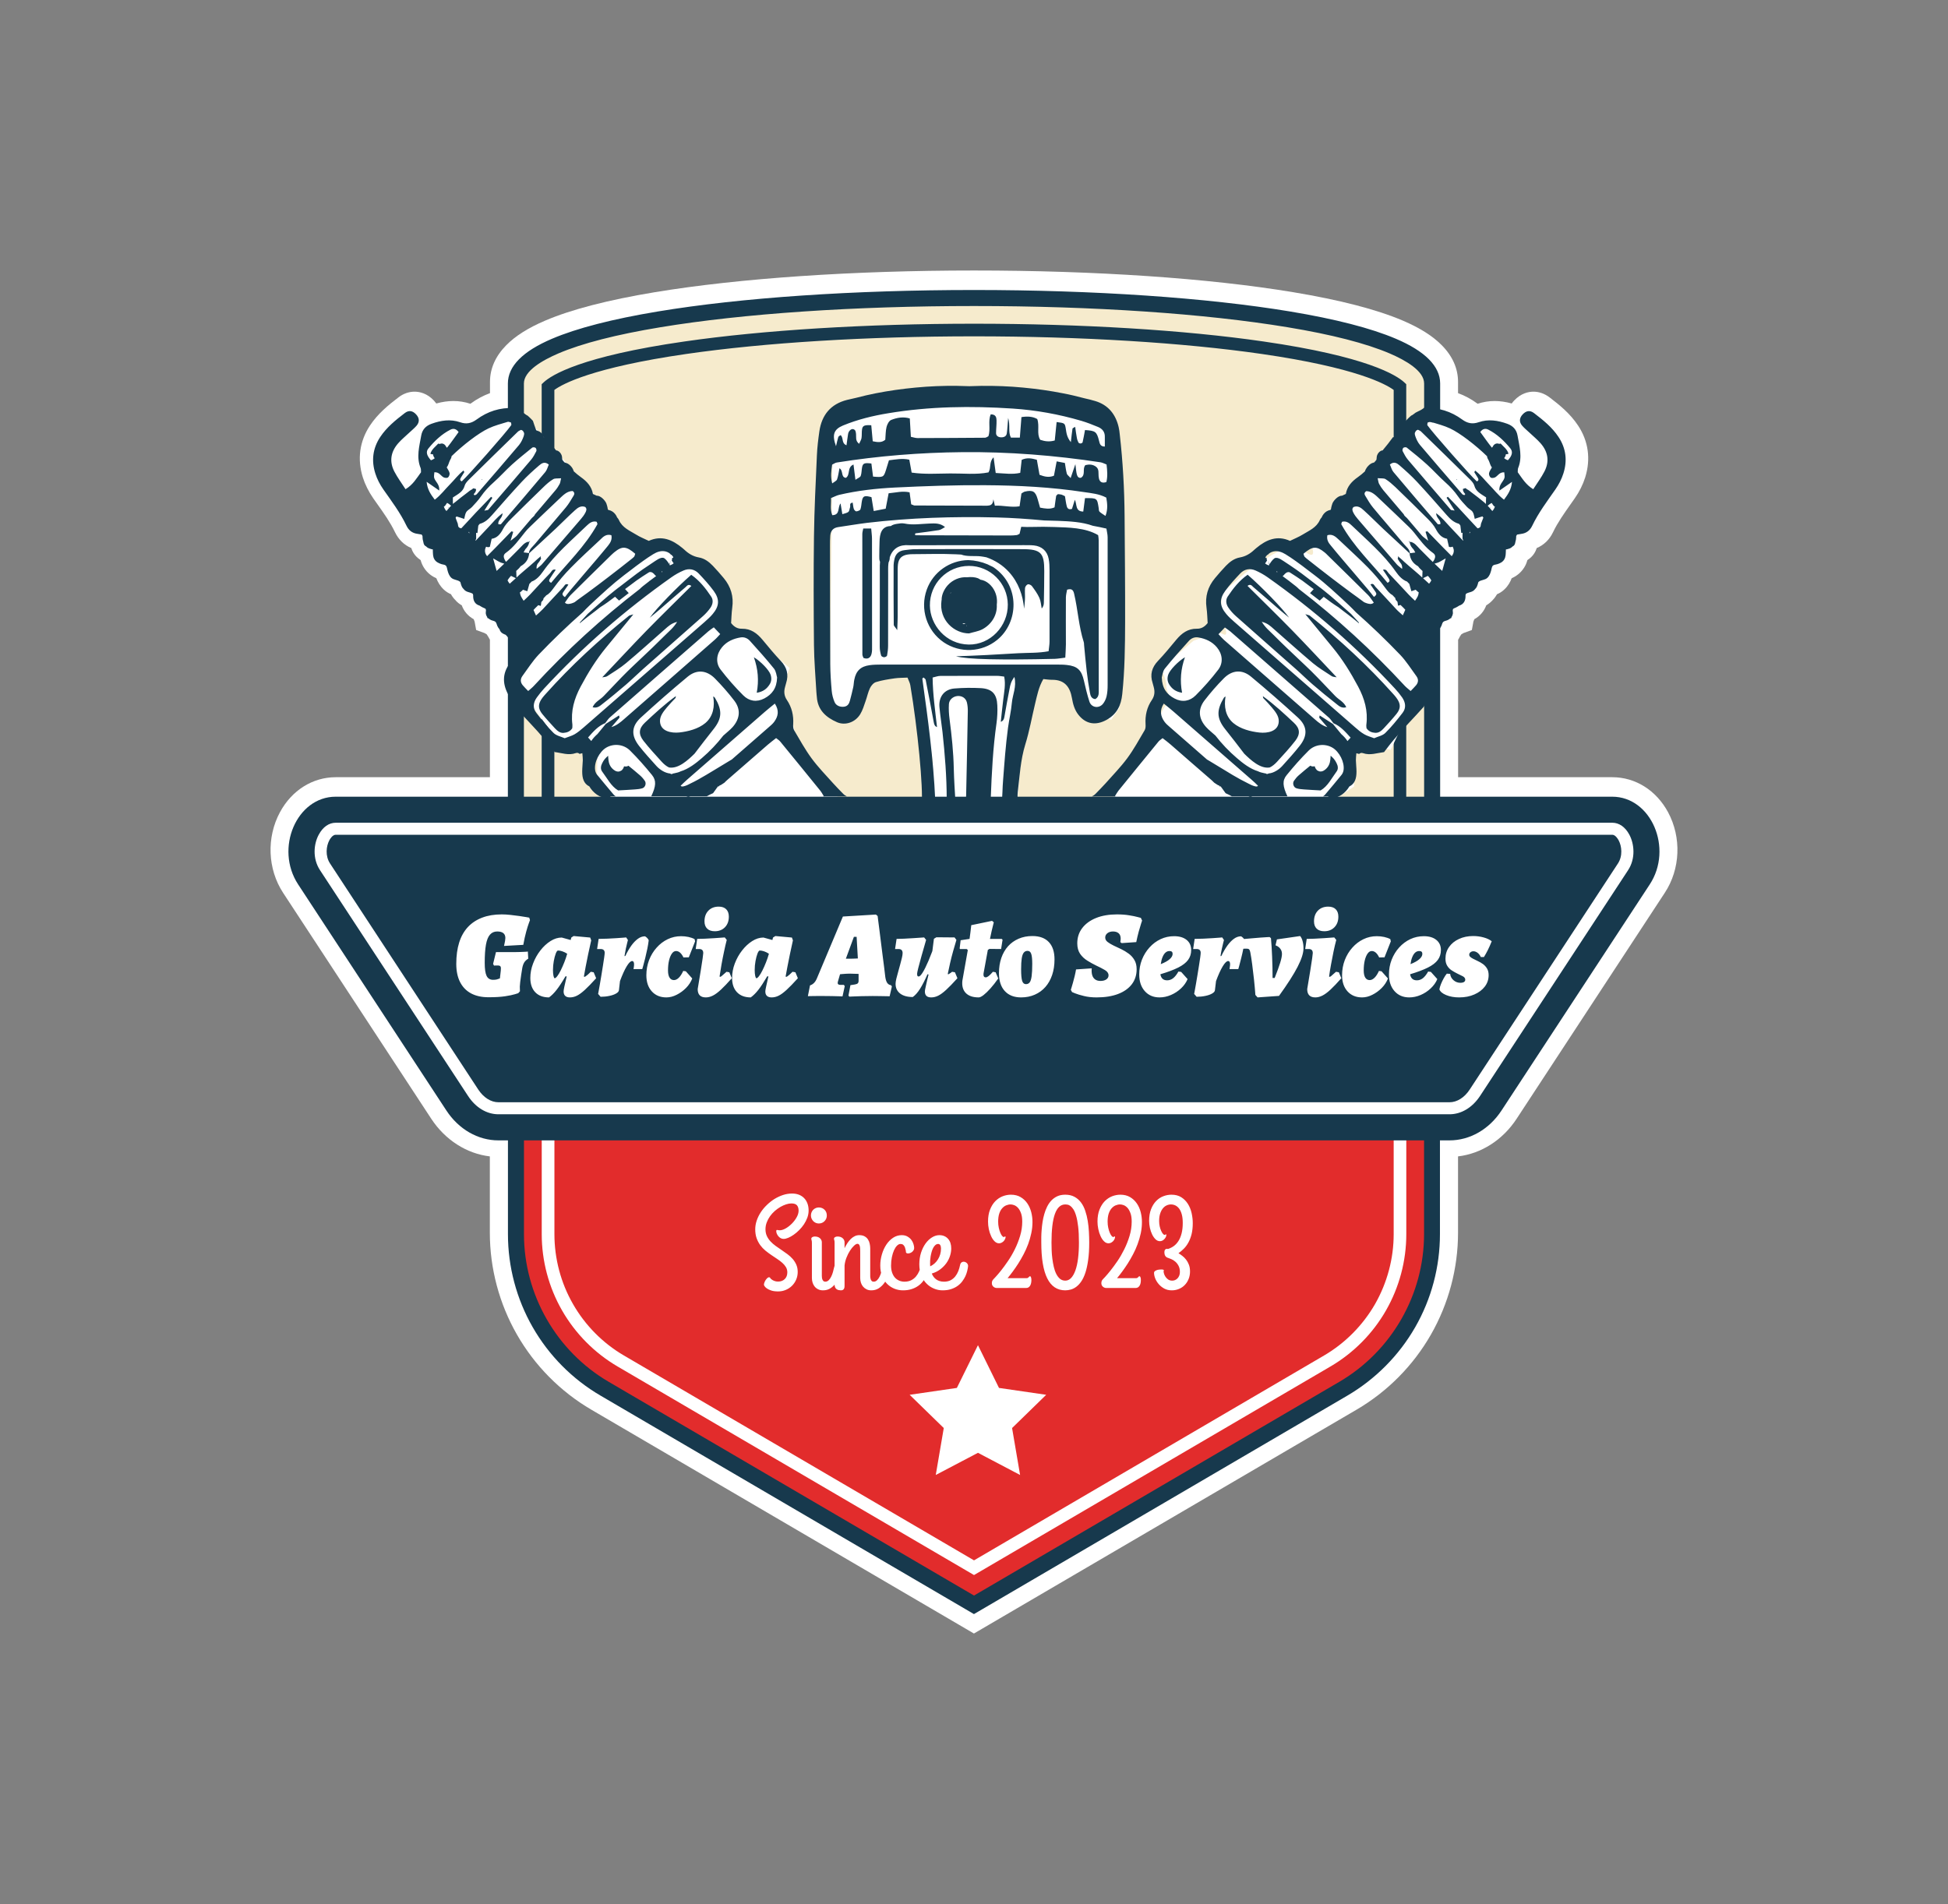
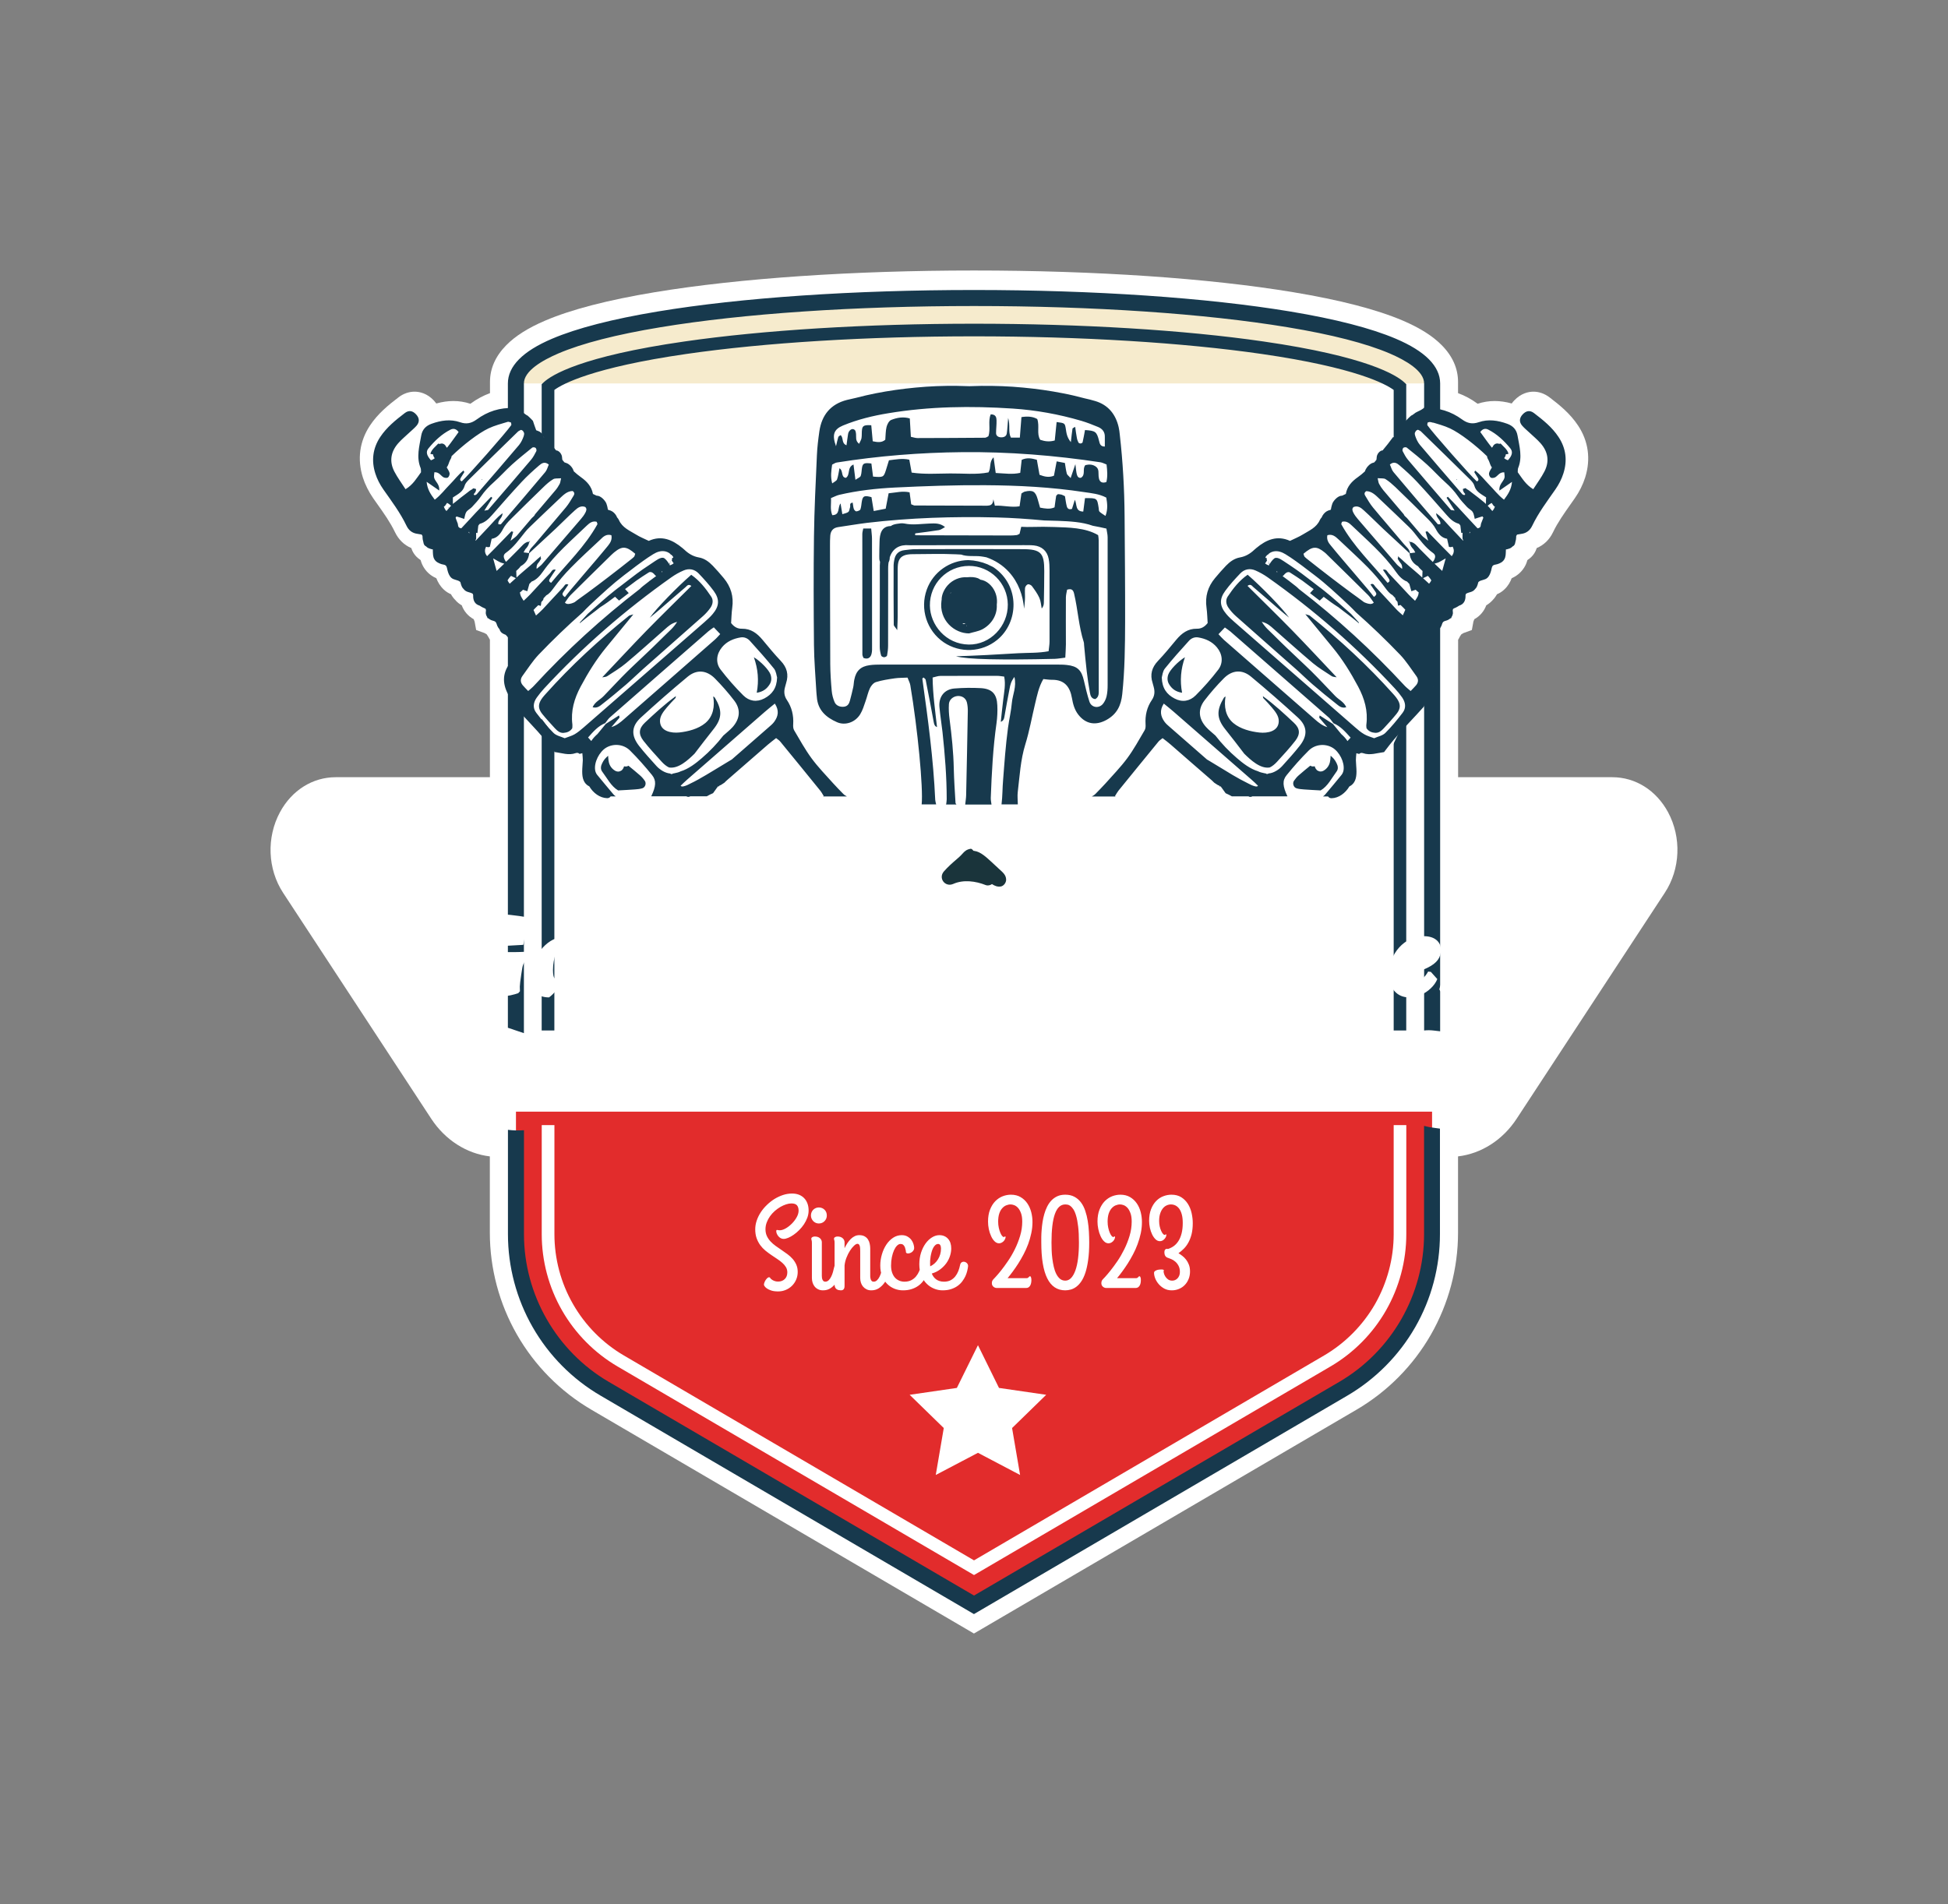
<svg xmlns="http://www.w3.org/2000/svg" viewBox="35.5 41.141 504 492.719">
  <rect x="35.5" y="41.141" width="504" height="492.719" fill="#808080" stroke="none" />
  <svg version="1.1" x="105.5" y="111.141" viewBox="1603.472 1597.1 2107.002 2041.7" xml:space="preserve" height="352.719" width="364" preserveAspectRatio="xMinYMin" enable-background="new 0 0 5000 5000" style="overflow: visible;">
    <g id="Layer_3" style="" />
    <path id="XMLID_111_" class="st0" d="M3696.4,2408.5c-17.7-32.8-48.9-52.4-83.5-52.4H3382v-205.9c0.9-1.3,1.6-2.7,2.3-4.2   c0.9-1.3,1.7-2.6,2.5-3.9c1.1-0.6,2.2-1.2,3.2-1.9l12.6-4.6l2.3-12.6c0.5-1.2,1-2.4,1.4-3.6c8.4-4.6,14.5-11.8,17.9-20.8   c3.2-1.9,6.7-4.5,9.9-8.2c2.6-2.7,4.6-5.6,6.2-8.4c3.4-1.4,7.2-3.6,10.8-7c5.7-5.3,9-11.3,11.1-16.9c5.8-2.6,13.4-7.4,18.9-16.3   c2.3-3.7,3.7-7.4,4.6-10.8c0.4-0.3,0.8-0.6,1.1-0.9c7.6-5,11.2-11.8,13-17.3c10.6-4.4,19.1-12.6,24.4-23.8   c6.9-14.4,16.4-27.8,26.4-42c2.1-2.9,4.1-5.8,6.2-8.8c6.9-9.9,12.2-20.6,15.5-31.1c8.6-27.4,4.9-54.3-10.6-77.7   c-11.9-18-27.7-30.8-42.8-42.3c-7.3-5.5-15.6-8.5-24-8.5c-7.5,0-18.7,2.3-29.1,13.4c-1.3,1.4-2.5,2.8-3.5,4.3   c-9-2.5-17.4-3.7-25.7-3.7c-8.7,0-17.2,1.4-25.3,4.1c-0.1-0.1-0.3-0.2-0.5-0.3c-9.1-6.7-18.8-11.9-28.9-15.6v-16.7   c0-20.2-8.2-38.7-24.4-55.1c-13.7-13.9-32.8-25.9-58.2-36.8c-39.1-16.7-94.4-31-164.3-42.6c-126.5-21-296.2-32.5-478-32.5   c-181.8,0-351.5,11.6-478,32.5c-70,11.6-125.3,25.9-164.3,42.6c-25.5,10.9-44.5,22.9-58.2,36.8c-16.2,16.4-24.4,35-24.4,55.1v16.7   c-10.1,3.7-19.8,8.9-28.9,15.6c-0.2,0.1-0.3,0.2-0.5,0.3c-8.1-2.7-16.6-4.1-25.3-4.1c-8.3,0-16.7,1.2-25.7,3.7   c-1.1-1.5-2.3-2.9-3.5-4.3c-10.4-11.1-21.6-13.4-29.1-13.4c-8.4,0-16.7,2.9-24,8.5c-15.1,11.5-30.9,24.3-42.8,42.3   c-15.5,23.5-19.2,50.3-10.6,77.7c3.3,10.5,8.7,21.2,15.5,31.1c2,2.9,4.1,5.9,6.2,8.8c10.1,14.2,19.5,27.6,26.4,42   c5.4,11.2,13.8,19.4,24.4,23.8c1.8,5.5,5.4,12.2,13,17.3c0.4,0.3,0.7,0.6,1.1,0.9c0.9,3.4,2.3,7.1,4.6,10.8   c5.4,8.9,13,13.7,18.9,16.3c2.1,5.6,5.5,11.6,11.1,16.9c3.6,3.4,7.4,5.6,10.8,7c1.5,2.8,3.5,5.7,6.2,8.4c3.2,3.8,6.7,6.4,9.9,8.2   c3.3,9,9.5,16.2,17.9,20.8c0.4,1.2,0.9,2.4,1.4,3.6l2.3,12.6l12.6,4.6c1,0.7,2.1,1.3,3.2,1.9c0.8,1.3,1.6,2.6,2.5,3.9   c0.7,1.5,1.5,2.9,2.3,4.2v205.9h-230.9c-34.6,0-65.8,19.6-83.5,52.4c-20.4,37.8-18.6,85.2,4.7,120.8l221.9,338.5   c20.9,31.8,53,52.2,87.7,56.3v114.3c0,53.5,14.1,106.4,40.7,152.8c26.6,46.4,65.1,85.3,111.3,112.3l573,335.3l573-335.3   c46.2-27,84.7-65.9,111.3-112.3c26.6-46.4,40.7-99.3,40.7-152.8v-114.3c34.7-4.1,66.9-24.5,87.7-56.3l221.9-338.5   C3714.9,2493.8,3716.8,2446.4,3696.4,2408.5z" style="fill: #FFFFFF;" />
-     <path id="XMLID_36_" class="st1" d="M3343,2715.5v-949.2c0-170.7-1372-170.7-1372,0v949.2H3343z" style="fill: #F6EBCD;" />
+     <path id="XMLID_36_" class="st1" d="M3343,2715.5v-949.2c0-170.7-1372-170.7-1372,0H3343z" style="fill: #F6EBCD;" />
    <path id="XMLID_35_" class="st2" d="M1971,2857.1v183.4c0,95.2,50.5,183.3,132.7,231.4l535.6,313.4l17.7,10.4l17.7-10.4    l535.6-313.4c82.2-48.1,132.7-136.2,132.7-231.4v-183.4H1971z" style="fill: #E22C2C;" />
    <path id="XMLID_33_" class="st0" d="M3285.5,2877.1v163.4c0,36.7-9.7,72.9-27.9,104.8c-18.3,31.8-44.7,58.5-76.3,77L2657,3529.2    l-524.2-306.8h0c-31.7-18.5-58.1-45.2-76.3-77c-18.3-31.8-27.9-68.1-27.9-104.8v-163.4h-19v163.4c0,40,10.5,79.5,30.4,114.2    c19.9,34.7,48.7,63.8,83.2,84l533.8,312.4l533.8-312.4c34.5-20.2,63.3-49.2,83.2-84s30.4-74.2,30.4-114.2v-163.4H3285.5z" style="fill: #FFFFFF;" />
    <path id="Layer_5" class="st3" d="M3285.5,2735.5v-959.5c-12.1-8.9-56.8-33.5-197.7-53.9c-117.5-17-270.5-26.4-430.8-26.4   c-160.3,0-313.3,9.4-430.8,26.4c-140.9,20.4-185.6,45-197.7,53.9v959.5h-19v-968.1l3-2.8c11.8-11,56.1-38.9,210.9-61.2   c118.4-17.1,272.4-26.6,433.5-26.6s315.1,9.4,433.5,26.6c154.8,22.4,199.1,50.3,210.9,61.2l3,2.8v968.1H3285.5z M3288.7,1699.3   c-37.1-15.8-90.3-29.5-158.2-40.8c-125-20.7-293.2-32.2-473.6-32.2s-348.5,11.4-473.6,32.2c-67.9,11.3-121.1,25-158.2,40.8   c-44,18.7-66.2,41.3-66.2,67v965.1c8,2.7,16,5.5,24,8.1v-973.2c0-19,28.1-34.9,51.7-45c35.3-15.1,86.7-28.3,152.7-39.2   c123.8-20.5,290.6-31.8,469.7-31.8s345.9,11.3,469.7,31.8c66,10.9,117.3,24.1,152.7,39.2c23.6,10.1,51.7,26,51.7,45v969.2   c4.9-0.6,9.7-0.5,14.7,0.1c3.1,0.4,6.2,0.7,9.3,1.1v-970.5C3355,1740.6,3332.7,1718,3288.7,1699.3z M3331,2878.4v162.2   c0,90.6-48.6,175.3-126.8,221.1L2657,3581.9l-547.2-320.2c-78.2-45.8-126.8-130.5-126.8-221.1v-155.7c-8,0.6-16,0.4-24-0.6v156.3   c0,48.8,12.8,97,37.1,139.4s59.4,77.8,101.5,102.4l559.3,327.3l559.3-327.3c42.1-24.7,77.2-60.1,101.5-102.4s37.1-90.5,37.1-139.4   v-158.1c-5.3-0.7-10.8-1.4-16.1-2.3C3336.2,2879.7,3333.6,2879.1,3331,2878.4z" style="fill: #17394D;" />
    <path id="XMLID_29_" class="st4" d="M2694.7,2493.7c-4-3.7-8-7.5-12.1-11.2c-6.9-6.2-15.5-14.7-25.1-16c-0.5-0.1-1-0.1-1.4-0.2    c-1.1-1.5-2.8-3.2-4.1-3c-5.9,1-8.9,3.4-12.6,7.7c-2.8,3.2-5.9,5.8-9.1,8.6c-6.4,5.4-12.7,11.2-18.3,17.5    c-9,10.2,1.7,24.3,14,18.8c15.2-6.7,33.4-4.2,48.3,1.7c3.3,1.3,6.8,0.5,9.6-1.4c4,2.7,8.4,4.4,13.1,3.6c4.5-0.7,8.2-5.8,8.1-10.3    C2705,2502.2,2699.6,2498.3,2694.7,2493.7z" style="fill: #1A343B;" />
    <polygon id="XMLID_386_" class="st0" points="2662.9,3206.9 2694.4,3270.9 2765.1,3281.2 2714,3331 2726,3401.3 2662.9,3368.1     2599.7,3401.3 2611.7,3331 2560.6,3281.2 2631.3,3270.9   " style="fill: #FFFFFF;" />
    <path id="XMLID_105_" class="st0" d="M3280.9,2315.1l12.1-25.1l52.5-70.5l-18-49.5l15-39l154.5-187.5l-12-22.5l-6.1-27.9   c0,0-19.2-21.3-11.8-29.7c7.4-8.4,1.4-23.4-3.1-24.9s-19.5-7.5-19.5-7.5l-22.5,8l-16.5-3.5l-43.5-13.5l-18.7,2.8l-14.3-4.3   l-166.5,189c0,0,7.8,19.2-5.1,11.8s-29.4-11.8-29.4-11.8l-25.1,13.8l-21.4,13.2l-19.1,14.4c0,0-27.4,24.6-31.9,26.1   c-4.5,1.5-3,42-3,42s14.2,29.1,2.6,22.8c-11.6-6.3-30.6,4.8-30.6,4.8l-13.8,5.1l-48.2,40.8c0,0,9,22.5,7.5,27   c-1.5,4.5,10.8,24,3.1,26.3c-7.6,2.2-15.1,26.2-15.1,26.2l-4.5,24l-70.5,100.5l315,9l53.2-35.5l-0.7-42.5l-2.3-25.6L3280.9,2315.1" style="fill: #FFFFFF;" />
    <path id="XMLID_107_" class="st0" d="M2037.4,2315.1l-12.1-25.1l-52.5-70.5l18-49.5l-15-39l-154.5-187.5l12-22.5l6.1-27.9   c0,0,19.2-21.3,11.8-29.7c-7.4-8.4-1.4-23.4,3.1-24.9s19.5-7.5,19.5-7.5l22.5,8l16.5-3.5l43.5-13.5l18.7,2.8l14.3-4.3l166.5,189   c0,0-7.8,19.2,5.1,11.8s29.4-11.8,29.4-11.8l25.1,13.8l21.4,13.2l19.1,14.4c0,0,27.4,24.6,31.9,26.1c4.5,1.5,3,42,3,42   s-14.2,29.1-2.6,22.8c11.6-6.3,30.6,4.8,30.6,4.8l13.8,5.1l48.2,40.8c0,0-9,22.5-7.5,27c1.5,4.5-10.8,24-3.1,26.3   s15.1,26.2,15.1,26.2l4.5,24l70.5,100.5l-315,9l-53.2-35.5l0.7-42.5l2.3-25.6L2037.4,2315.1" style="fill: #FFFFFF;" />
    <polyline id="XMLID_108_" class="st0" points="2585.6,2397.1 2721.6,2397.1 2729.1,2305 2744.1,2257 2751.6,2204.5 2805.5,2206    2810.9,2238 2835.5,2260 2862.4,2270.2 2874.5,2252.5 2874.5,1922.6 2870,1826.6 2844.5,1807.1 2744.1,1789.1 2660.1,1783.1    2513.1,1802.6 2460.6,1811.6 2445.6,1829.6 2441.1,2221 2441.1,2242 2472.6,2266 2495.1,2224 2517.6,2198.5 2573.1,2197    2595.6,2333.5 2585.6,2397.1  " style="fill: #FFFFFF;" />
    <path id="Layer_5" class="st3" d="M2446.1,2365.3c-11-12.3-22.6-24.2-32.4-37.5c-9.7-13.2-17.7-27.8-26.1-42c-1.5-2.5-1.6-6.1-1.4-9.1   c0.8-13.1-2.1-25.4-9.4-36.2c-4.4-6.5-4.7-12.9-2.7-19.9c0.5-1.8,0.9-3.7,1.5-5.5c4.1-12.7,1.3-23.4-8-33.2   c-9.6-10.1-18.5-21-27.4-31.7c-8.1-9.7-17.4-16.7-30.7-16.5c-6.1,0.1-11.2-2-16.3-8.5c0.5-6.6,0.6-14.8,1.7-22.9   c2.4-16.8-2-31.5-12.7-44.4c-5.3-6.3-10.7-12.6-16.4-18.5c-5.8-6-12.5-11.1-21-12.5c-8.5-1.5-15.4-5.7-21.5-11.5   c-0.9-0.9-1.9-1.6-2.9-2.5c-15.1-12.6-31.4-19.5-50.5-10.8c-6.7-3.3-13.3-5.8-19.1-9.5c-9.6-5.9-20.5-10.2-25.6-21.7   c-0.6-1.4-1.6-2.7-2.7-3.9c-1.4-3.6-3.9-6.8-7.1-8.9c-1.8-1.1-3.6-1.9-5.7-2.3c-0.1,0-0.3,0-0.4-0.1c-0.2-0.2-0.5-0.4-0.7-0.7   c-0.4-3.4-1.8-8.2-2.3-9.2c-2.1-4.6-8.5-11.6-14.5-11.4c-1.7-0.8-3.5-1.7-5.5-2.6c-2-11.1-8.8-18.6-18.1-25.2   c-3.7-2.6-7.1-5.5-10.5-8.6c-1.5-4.8-4.8-9.1-9.3-11.7c-1.6-0.9-3.2-1.2-4.6-1.7c-1.3-1.3-2.4-2.6-3.4-4.1   c-0.4-2.1-0.2-4.6-0.9-6.4c-1.1-2.9-2.9-5.4-5.8-6.9c-0.6-0.3-1.6-0.5-2.5-0.6c-5.5-6.4-10.6-13.2-15.6-19.9c-1,0.1-2,0.2-2.9,0.2   c0-0.2-0.1-0.4-0.1-0.5c-0.8-3-2.7-5.3-5.1-7.2c-1.5-1.1-3.8-1.9-6.2-2.8c-1.7-4.7-3.4-9.3-4.9-14.1c-1.8-2-3.7-3.9-5.7-5.8   c-0.8-0.7-1.6-1.4-2.4-2.1c-1.8-0.5-5.2-3.7-6.6-4.4c-1.2-0.7-2.5-1.2-3.7-1.9c0,0,0,0,0,0c-3.6-1.5-6.7-3.4-9.4-5.7   c-0.1,0.2-0.1,0.5-0.2,0.7c-21.4-1-39.9,5.1-56.2,17.1c-7.9,5.8-15.4,7.5-24.8,4.2c-14.4-5-28.8-2.8-42.9,2.3   c-8.5,3.1-13.8,8.6-15.4,17.7c-2.8,16.2-7.6,32.2-0.9,48.6c0.7,1.7,0.4,3.7,0.6,6.3c-6.4,8.7-11.9,18.6-23.2,25.4   c-6-9.3-12-17.4-16.7-26.4c-7.9-15.2-5.4-29.7,5.7-42.4c5-5.7,11-10.6,16.5-15.8c3.7-3.5,7.7-6.7,11-10.5c4.8-5.6,4.4-11.6-0.7-17   c-5.1-5.5-10.8-6.7-17-1.9c-13.6,10.4-27,21.2-36.7,35.8c-11.3,17.1-13.4,35.6-7.3,54.7c2.6,8.3,6.9,16.5,11.9,23.7   c12.4,17.7,25.4,34.9,34.8,54.6c3.2,6.7,8.5,11,16.1,12c2.4,0.3,4.8,0.8,6.5,1.1c0.7,1.1,1.1,1.6,1.3,2.1c0.1,2,0.1,3.9,0.4,5.5   c0.2,1,0.4,1.9,0.7,2.8c0.7,4.2,1.5,6.1,4.2,7.3c0.5,0.5,1.1,1.1,1.7,1.5c1.9,1.4,3.8,1.8,6,2.6c3,0.9,2.4-0.7,2.5,2.6   c0.2,4.5,0,8.9,2.4,12.8c2.4,4,6.5,5.8,10.7,7.2c1.8,0.6,4.6,0.6,6.1,1.9c1.9,1.6,2.1,4.8,2.7,7c1.1,4.3,2.5,8.4,5.8,11.5   c3.7,3.4,9.5,2.9,13,5.9c0.2,0.2,0.4,0.5,0.6,0.7c1.3,5.4,2.5,8.2,4.9,10.3c0.1,0.1,0.1,0.2,0.2,0.3c3.8,4.6,8.2,3.9,12.9,6.4   c0.1,0,0.1,0.1,0.2,0.1c0.5,0.8,0.9,1.5,0.9,2.3c-0.3,8.2,2.6,13.5,9.5,15.6c1.6,1.1,3.3,2,5,2.9c1,0.5,3.5,1.3,4.3,2.3   c0.1,0.7,0.3,1.4,0.4,2.1c-0.1,1.4-0.5,3.2-0.3,4.4c0.3,2.1,1,3.9,2.1,5.4c0.1,0.5,0.2,1,0.3,1.5c0.6,0.2,1.1,0.4,1.6,0.6   c1.1,1,2.4,1.8,3.9,2.5c1.9,0.9,4.8,1.2,6.4,2.5c1.7,1.4,2,4.1,2.9,6.1c0.9,2,2,3.7,3.3,5.1c0.5,1.5,1.1,2.9,2.1,4.1   c1.7,2,4.3,3.2,7.2,4.3c7.4,7.2,11.2,16.8,11.7,27.1c0.1,2,0.5,4.6,1.3,6.9c-1.9,2.4-3.6,4.6-5.3,6.8c-12.4,15-13.2,31-4.3,47.9   c1.5,2.8,2.8,5.8,4.8,8.2c2.6,3.3,4.3,6.9,5.4,10.5c0,0,0,0,0.1,0.1c14.8,16.8,30.8,32.6,45.2,49.8c4.1,4.9,8,9.9,11.9,15   c0.8,1.1,1.7,2.2,2.5,3.3c10.5,1.3,20.9,5.4,31.5,1.6c2.5-0.9,4.5-0.2,5.8,1.2c1.3-0.4,2.7-0.7,4.2-1.1c0.3,4.5,0.8,7.5,0.7,10.5   c-0.2,5.7-0.9,11.3-0.9,17c0,9.7,2.1,18.1,10.7,22.3c5.6,9.6,15.6,17.3,26.7,17.6c2.5,0,4.2-1.1,5.2-2.7h7.6   c-1.3-0.8-2.5-1.9-3.6-3.2c-8.1-9.7-16.3-19.4-24.3-29.2c-1.5-1.9-2.5-4.4-2.9-6.8c-1.9-11.8,6.3-27.9,16.9-34   c10.8-6.2,25.6-5.1,35.3,4.5c11.7,11.6,22.6,24,33,36.8c6.6,8.2,6,16.6-1.2,31.8h52.6c1.7,1,3.8,1.3,5.8,0h24.8   c3-1.8,6.1-3.3,9.2-4.6c0.1,0,0.1-0.1,0.2-0.1c1.7-2.4,3.3-4.6,4.9-6.8c0.1-0.2,0.2-0.4,0.4-0.6c0.3-0.4,0.5-0.7,0.8-1.1   c0.7-0.8,1.3-1.5,2-2.3c0.1,0.3,0.1,0.6,0.2,0.9c0.6-0.4,1.2-0.9,1.8-1.3c-0.4-0.1-0.8-0.3-1.3-0.4c0.8,0,1.6-0.1,2.3-0.3   c0.7-0.5,1.4-0.9,2.1-1.3c1.2-0.9,2.5-1.7,3.8-2.5c1.2-1.2,2.4-2.5,3.6-3.5c20.6-17.8,41.1-35.8,61.6-53.6   c3.7-3.2,7.8-6.2,12.2-9.7c2.4,2,4.6,3.2,6.1,5.1c20.1,24.5,40.1,49,60,73.6c1.9,2.3,3.3,5.1,5.2,8.1c-0.3,0.2-0.7,0.4-1,0.6h35.7   c-2.2-1.1-4.3-2.5-6.1-4.5C2455.7,2375.4,2450.7,2370.5,2446.1,2365.3z M2307.5,2146.7c5.4-0.9,10.4,1.3,13.8,5.1   c12.3,13.6,24.6,27.3,36.1,41.6c3.3,4.1,3.8,10.5,4.7,13.3c-0.5,16.3-7.7,25.3-19.1,31.4c-11.6,6.1-22.9,4.1-31.6-4.6   c-12.1-12.1-23.5-25-33.9-38.6c-7.9-10.3-6.3-23.4,2.1-33.5C2286.7,2152.8,2296.6,2148.5,2307.5,2146.7z M2118.1,2019.3   c12-9.8,18.2-9.4,31.5,2.1c-0.6,1.5-0.8,3.7-2,4.8c-0.9,0.8-1.8,1.6-2.7,2.4c-11.8,9.3-23.5,18.6-35.5,27.7   c-10.4,8-20.9,15.9-31.5,23.7c-6.2,4.6-12.8,9-19,13.9c-3,1.5-6.1,2.5-9.2,2.7c-2.8,0.2-4.1-0.8-5.4-2c3.2-4.4,5.4-8.2,8.4-11.2   c20.3-20.2,40.7-40.2,61.1-60.2C2115.3,2021.9,2116.6,2020.5,2118.1,2019.3z M2113.9,1993.6c1.4,6.7-1.6,11.4-5.1,15.8   c-5.6,6.9-11.4,13.7-17.1,20.5c-12.8,15-25.6,29.9-38.3,45c-3.3,3.8-6.3,7.9-9.1,11.4c-4.9-3.1-3.8-5.4-2.4-7.5   c2.4-3.7,5-7.3,7.6-11.1c-4.6-2.6-5.9,1.8-7.5,3.5c-10.5,11-20.7,22.4-31.1,33.5c-2.9,3.1-6.3,5.9-9.9,9.2c-1.3-3-2.6-5.7-3.7-8.3   c0.9-0.9,1.8-1.9,2.6-2.8c1.5-1.4,3-2.9,4.5-4.4c1.2,0.3,2.5,0.7,3.8,1.1c0.3-2.2,0.5-4.1,0.8-5.8c0.7-0.7,1.3-1.4,1.9-2.1   c1-1.1,1.4-2.3,1.3-3.4c1.4-1.6,2.8-3.1,4.3-4.6c4.5-2.3,7.6-6.4,10.9-10.9c7.8-10.7,16.5-21,25.8-30.4   c14.2-14.5,29.3-28.2,44.1-42.1C2101.8,1995.6,2106.5,1991.4,2113.9,1993.6z M1840,1863.5c9.2-11.2,19.7-21.3,32.9-28   c4.4-2.2,8.6-1.4,12.2,3.6c-5.3,7.2-10.5,14.8-16.2,22c-0.4,0.5-0.8,0.9-1.2,1.4c-0.1,0-0.1,0-0.2,0c-0.5-0.6-1-1.2-1.5-2   c0.4,0.4,0.3,0.2-0.1-0.4c-0.4-0.7-1-1.3-1.5-1.9c-1.4-1.3-3.2-2.1-5.1-1.9c-0.9,0.1-1.8,0.3-2.5,0.6c-0.6-0.2-1.4-0.4-2.2-0.5   c-4,4.5-9.7,8.2-11.8,15.3c1.5,0.6,2.8,0.8,4,0.7c0.2,2.3,1.3,4.4,2.6,5.9c-1.6,1.3-3.5,2.4-5.7,3.1   C1837.4,1874.4,1835.6,1868.7,1840,1863.5z M1866.9,1957.4c-2-2-3.1-4.3-3.9-6.8c0.4,0,0.8-0.2,1.2-0.6c0,0,0,0,0,0.1   c1.6-1.5,2.3-3.2,3.6-4.9c2.4,1.1,4.3,2.6,6,4.2C1871.5,1952,1869.2,1954.7,1866.9,1957.4z M1871.6,1918   c-7.1,7.1-13,15.4-22.2,22.4c-6.1-8-11.1-15.3-12.2-26.8c7,4.8,12.3,8.5,18.9,13.1c0.8-9.2-5.6-13-7.5-18.7   c-0.8-2.5,0.1-5.5,0.2-8.7c7.3-0.4,9.5,5.2,13.6,7.5c1.8,1,5.2,1.4,6.7,0.4c1.6-1.2,2.9-4.5,2.5-6.5c-0.5-2.9-2.7-5.6-4.1-8.4   c-0.1-0.1-0.1-0.3-0.2-0.4c2.4-2.6,3.2-7.1,4.7-10.2c0.8-1.7,2-3.3,2.4-5.2c0.1-0.4,0.1-0.8,0.1-1.2c16.7-16.3,40.1-34.5,55.4-41.7   c9.1-4.3,19-6.8,28.7-9.8c1.5-0.5,3.4,0.7,5,1c0.2,1.6,0.8,3.2,0.3,4c-8.3,11.9-64.6,75.7-74,84.1c-3.4-1.2-2.6-3.5-1.3-5.7   c1.6-2.7,3.4-5.3,5-8c0.2-0.3-0.4-1-1.2-2.5C1884.5,1902.9,1878.6,1911,1871.6,1918z M1876.5,1946.8c0-3.2,0-6.5,0-9.7   c7.6-5,15.2-8.5,17.6-17.5c0.9-3.4,3.8-6.6,6.4-9.2c24.4-24.1,48.9-48.1,73.5-72c1.3-1.2,3.2-1.8,4.6-2.6c1.4,0.4,2.4,1,3.1,1.8   c0.4,1,0.9,1.8,1.4,2.6c0.4,1.6,0,3.4-0.5,5c-1.6,4.7-3.9,9.5-7,13.3c-20.9,24.7-42.1,49.2-63.3,73.7c-0.7,0.8-2.1,1-3.2,1.6   c-0.8-0.6-1.2-1.2-1.4-1.7c2.2-2.2,3.8-4.6,3.5-7.4c0-0.2-0.1-0.3-0.3-0.4c-0.4-0.1-0.8-0.2-1.2-0.2c0-0.1,0-0.1,0-0.2   c-1.1-0.1-2.6-0.7-3.1-0.3c-0.4,0.4-0.8,0.8-1.1,1.2c-2.8,1.2-5.5,3.6-7.7,5.3c-6.1,4.6-12.2,9.2-18,14.1   C1878.5,1944.9,1877.5,1945.9,1876.5,1946.8z M1899.9,1988.8c0-0.1,0.5-0.1,1.1,0c0,0.8,0,1.6,0.1,2.3   C1900.7,1990.4,1900.3,1989.7,1899.9,1988.8z M1904,1967.3c-5.1,5.5-10.3,11-14.9,16c-6-0.9-4.4-5-5.4-7.5   c-1.2-2.8-2.2-5.8-3.1-8.4c0.7-1,1.2-2,1.4-1.9c3.5,1,7,2.2,11.5,3.7c1-3.6,1.3-7.5,3.1-10.3c2-3,5.8-4.7,8.4-7.4   c4.7-5.1,9.6-10.2,13.5-15.9c5.5-7.9,11.8-14.8,19-21.1c9.5-8.4,17.9-18,27.3-26.5c9.8-8.9,20.3-17.2,30.6-25.6   c1-0.8,3.9-0.6,5,0.4c1.1,0.9,1.7,3.7,1.1,4.9c-2.3,4.5-4.7,9.1-7.9,12.9c-21.3,25.2-42.8,50.1-64.3,75.1c-0.3,0.3-1.1,0.2-5.7,1.1   c5.1-8.2,8.6-13.7,12.1-19.2l-2-1.5c-5.1,5.3-10.2,10.6-15.3,15.9C1913.4,1957,1908.7,1962.2,1904,1967.3z M1910.9,2001.6   c-0.2-0.2-0.5-0.4-0.7-0.5c0.7-0.7,1.2-1.6,1.2-2.6c0.1-2.9-0.2-5.7-0.1-8.5c0.8,0.1,1.5,0.3,2,0.4c0.4-3.8,0.9-7.5,1.3-11.1   c0.9-1,1.5-2.5,2.5-2.8c7.7-2.1,13-7.3,18.1-13.1c14.6-16.7,29.2-33.4,44.3-49.6c8.2-8.8,17.1-16.9,26.2-24.7   c3.6-3.1,8.2-6.5,14.5-1.3c-1.7,3.6-2.7,8.1-5.3,11.2c-21.9,26.2-44.2,52.2-66.4,78.1c-0.5,0.6-2.2,0.1-3.8,0.1   c-1.5-6.2,6.2-8.9,6.2-16.5c-8.8,6.5-14.5,13.9-20.8,20.5C1923.7,1987.9,1917.3,1994.8,1910.9,2001.6z M1927.8,2025   c-2.3-2.7-3.6-5.8-3.1-9.7c0.2-1.6,0.9-3.1,1.6-4.5c1.7,0.7,3.5,1.2,5.6,0.2c0.6-2.9,1.5-6.8,2.7-12c8.2-1.2,13.1-7.1,17-14.7   c2.9-5.5,7.2-10.4,11.7-14.8c16.1-16.1,32.4-32,48.8-47.9c4.5-4.4,9.3-8.7,14.7-11.9c2.7-1.6,6.8-0.9,11.8-1.4   c-1,4-1.1,6.5-2.1,8.4c-1.8,3.3-3.8,6.6-6.3,9.5c-10.2,12.1-20.4,24.2-30.7,36.2c-0.3,1-0.9,2-1.9,2.9c-1,0.9-1.9,1.8-2.9,2.7   c-7.4,8.7-14.9,17.5-22.3,26.2c-1.9,2.2-4.5,3.7-9.5,7.8c2-6.8,3-10.1,4-13.4c-1-0.2-2.5-1-2.9-0.6c-8,8.1-15.8,16.3-23.8,24.5   C1936.6,2016.2,1932.8,2019.9,1927.8,2025z M1944.5,2044.8c-0.8,0.8-1.7,1.5-2.5,2.3c-1.6-6-3.1-11.3-5.2-18.8   c5.7,3.2,8.6,5.1,11.8,6.4c1.6,0.6,3.2,1.1,4.9,1.5C1950.5,2039,1947.5,2041.9,1944.5,2044.8z M1954.9,2031.7   c-3-5.3-3.1-8.8,1-11.7c11.6-8.2,19.6-19.6,28.3-30.5c2.4-3,4.9-5.8,7.7-8.4c14.6-14,29.2-28.1,44-42c5.9-5.5,11.6-11.6,20-11.7   c3.7,2.6,2.5,5.2,1.3,7.2c-3.6,5.9-7,12-11.4,17.3c-15.4,18.5-31.2,36.6-46.6,55.1c-3.4,4.1-8.3,7.4-8.8,13.4   c-2.2-0.3-4.5-0.6-8-1.1c0.9-1.6,1.7-3.1,2.6-4.6c2.7-2.9,5.1-5.9,5.6-9.8c0.6-1,1.2-2.1,1.8-3.1c-0.7,0.6-1.4,1.3-2.2,1.9   c-0.3-0.2-0.6-0.2-0.9-0.2c-5.8,1-9.5,6.5-13.5,10.4c-5.1,5.2-10.2,10.4-15.4,15.5c-1.4,1.3-2.7,2.7-4.1,4   C1955.7,2033,1955.2,2032.4,1954.9,2031.7z M1962.6,2065.4c-0.3,0.3-0.6,0.6-0.9,0.9c-1.3-1.5-2.4-3.1-3.3-5c0.5-0.8,1-1.6,1.5-2.4   c1.1-1.6,2.4-3,3.7-4.4c2.5,1.2,4.8,2.4,7.2,3.5C1968,2060.5,1965.3,2062.9,1962.6,2065.4z M1971.8,2057c-0.1-3.2-0.3-6.4-0.4-9.9   c2.5-2.2,4.9-4.5,6.6-7c7.3-4.1,12-10.2,12.8-19.5c13.2-12.2,26.5-24.4,39.6-36.7c9.7-9.1,19-18.7,28.9-27.6   c4.1-3.7,8.9-7.5,15.4-5c3,2.7,1.6,6,0.2,8.6c-1.7,3.3-4,6.4-6.5,9.3c-19.4,22.7-38.9,45.3-58.4,67.9c-1.9,2.2-4.4,3.8-8,6.9   c-0.5-2.9,0.2-5.2,1.2-7.3c2.1-2.4,3.9-5,5.3-7.7c0.3-0.6-0.1-1.3-0.6-1.4c0.2-0.8,0.4-1.7,0.4-2.6c-3.7,3.2-6.1,4.9-8,6.9   c-0.4,0.4-0.7,0.8-1.1,1.1c-2.6,2.2-5.1,4.5-7.6,6.7c-4.9,4.2-9.9,8.3-14.7,12.6C1975.2,2053.9,1973.5,2055.5,1971.8,2057z    M1980.5,2076.3c0.4-0.3,0.7-0.7,1.1-1c2,0.7,4,1.4,6.4,2.2c1.1-3.8,2-7.1,3.1-11c1.1-1.1,2.3-2.2,3.3-3.4c0,0,0,0,0,0   c7.1-2.6,12.3-8.3,17-15c18.4-26.2,42.8-46.8,65.7-68.9c4.1-3.9,8.6-7.4,14.8-5.7c0.4,1.5,1.4,3,1,3.8   c-18.3,33.1-45.7,58.9-69.2,87.6c-4.4-2-3-4.5-1.8-6.4c2.6-4.3,5.6-8.5,8.7-13.1c-5.3-1.8-6.5,3.1-8.6,5.2   c-10.2,10.4-20,21.3-30,32c-3,3.2-6.3,6.1-9.5,9.2c-4-6.2-4.9-7.6-5.6-12.6C1978.4,2078.5,1979.3,2077.4,1980.5,2076.3z    M1989.3,2227c-3.2-3.4-5.9-5.9-8.2-8.7c-3.7-4.5-3.7-9.4-0.3-14c7.9-10.7,15-22.1,24.1-31.7c21.1-22.1,43.1-43.2,66-63.4   c6.7-7.1,13.8-13.8,20.9-20.3c5.4-4.9,10.8-9.9,16.3-14.8c8-7.1,16.2-14,24.7-20.5c2.9-2.2,5.8-4.4,8.7-6.6   c6.6-5.1,13.3-10.2,20.1-15c4.9-3.5,9.9-6.9,15-10c5.4-3.3,11.5-5.5,17.8-4.2c0.5,0.1,1,0.2,1.5,0.4c1.4,0.4,2.7,1,3.9,1.7   c1.3,0.8,2.5,1.8,3.3,2.9c0.4,0,0.7,0.1,1,0.4c0.5,0.6,1,1.2,1.5,1.7c0.4,0.5,0.9,1.2,1,1.9c0,0.4-0.2,0.8-0.6,0.8   c-0.4,0-0.7-0.2-1.1-0.3c0,0.2,0,0.3,0,0.5c0,0.7,0,1.4-0.2,2.2c-0.1,0.4-0.3,0.8-0.5,1.2c0.9,1.6,1.9,3.2,3,4.5   c-0.7,0.5-1.4,1-2.1,1.5c-1.2,0.6-2.4,1.1-3.5,1.6c-0.2-0.4-0.5-0.9-0.7-1.3c0.5-1.6,1.1-3.3,1.6-4.9c0,0-0.1,0-0.1,0.1   c-0.1,0.2-0.3,0.5-0.5,0.7c-0.1,0.9-0.4,1.7-0.9,2.5c-0.2,0.3-0.4,0.5-0.6,0.8c-2-3.3-4.5-6.6-7.1-8.5c-0.2-0.1-0.3-0.2-0.5-0.3   c-0.6-0.3-1.3-0.5-2-0.5c-1.6-0.1-3.2,0.4-4.7,1c-0.7,0.3-1.5,0.7-2.2,1.1c-1.6,0.9-3.2,2-4.5,2.8c-6.1,4-12.1,8.1-18.1,12.2   c-0.4,0.3-0.9,0.6-1.3,0.9c-2.6,1.9-5.3,3.8-7.9,5.7c-8.8,6.5-17.4,13.4-26.1,20c-0.6,0.4-1.2,0.9-1.8,1.3   c-1.6,1.2-3.3,2.5-4.9,3.8c-14.2,11.1-27.3,23.5-40.9,35.3c-3.9,4.2-7.7,8.6-11.7,12.8c-0.4,0.4,0.2,1,0.6,0.6   c9.6-8.2,20.1-15.5,30-23.5c7.6-4.7,14.9-10.1,22.1-15.6c2,1.8,3.9,3.7,6,5.7c4.8-3.7,8.7-6.7,14.5-11.2c-2.1-2.3-3.9-4.2-5.5-6   c1-0.7,2-1.5,3-2.2c4.7-3.5,9.3-7,14-10.5c5.9-4.1,11.9-8.1,18-11.9c0.4-0.3,0.9-0.5,1.4-0.8c3.6-0.6,5.8,1.2,8.6,4.6   c0.5,0.6,1.1,1,1.6,1.3c-1.1,0.8-2.2,1.6-3.4,2.5c-2,1.4-3.9,2.9-5.9,4.4c-0.3,0.2-0.7,0.4-1,0.6c-0.1,0.1-0.2,0.2-0.3,0.4   c-3.2,2.4-6.4,4.9-9.5,7.4c-1.6,1.3-3.1,2.7-4.5,4.1c-56.9,43.8-109.7,92-158.3,144.8C1995.6,2221.8,1992.6,2224,1989.3,2227z    M2190.4,2048.2c-0.1,0.1-0.2,0.2-0.3,0.2c-0.4,0.3-0.8,0.6-1.1,0.8c0.1-0.5,0.1-1,0.2-1.6   C2189.5,2047.9,2189.9,2048.1,2190.4,2048.2z M2072.4,2281.5c-4.3,3.7-8.8,7.5-13.6,10.3c-4.3,2.5-9.3,3.7-14.8,5.9   c-5.7-2.5-12.6-3.8-16.7-7.9c-9.4-9.3-17.8-19.7-25.9-30.2c-5.7-7.4-4.4-15.7,0.9-23c3.3-4.6,7-9.1,10.8-13.3   c57.6-62.3,121.3-117.6,190.6-166.6c5.7-4,11.8-7.5,18.2-10.2c8.3-3.6,16.5-2.1,22.8,4.5c7.9,8.3,15.6,16.8,22.4,26   c9.2,12.6,8.5,22.8-1.4,34.6c-3.6,4.4-8,8.2-12.2,12C2193.1,2176.2,2132.8,2228.9,2072.4,2281.5z M2132.9,2269.1   c-5.7,5-11.5,9.8-19,11.9c0,0,0,0,0,0c4-4.6,8.1-9.2,12-13.9c0.5-0.6-0.3-2.1-0.5-3.6c-6.7,4.3-13.2,8.5-19.8,12.7   c-3.9,4.8-7.9,9.6-12.5,15.2c-3.5,3.1-6.8,6.5-9.3,10.5c-1.6-1.7-3.1-3.4-4.8-5.3c7.8-8.8,15-17.2,25.7-21.5c2.3-2.9,4.3-6.2,7-8.6   c49-43,98.2-85.9,147.3-128.8c2.4-2.1,5-3.7,8.3-6.1c3.1,3.3,6,6.3,9.6,10.1c-3.1,3.3-5.4,6.1-8.2,8.5   C2223.5,2190,2178.1,2229.5,2132.9,2269.1z M2206.1,2350.6c-1.2,1.1-2.9,1.1-4.1,0c-4.1-0.4-8.1-1.9-11.8-4.1   c-3.2-2-6.3-4.4-8.8-7.2c-8.9-9.9-17.9-19.7-26.1-30.2c-12-15.5-11.6-29.1,2.6-42.2c22.9-21,46.3-41.5,70.2-61.3   c13.6-11.3,28.4-10,41,2.7c10.2,10.4,19.9,21.4,28.7,32.9c10.2,13.2,8.8,27.2-2.3,39.8c-2.1,2.4-4.5,4.5-6.9,6.6   c-2.4,2.1-4.7,4.1-7.1,6.2c-9.5,12.3-20.4,23.7-32.1,33.7c-8.8,7.6-19.8,16.2-31.7,19.8c-2.8,1.5-6.1,2.2-9.4,2.9   C2207.6,2350.3,2206.9,2350.5,2206.1,2350.6z M2357.7,2273.2c-2.2,3-5.2,5.5-8.1,8c-18.4,16.1-36.9,32.2-55.4,48.4   c-0.9,0.5-1.7,1-2.6,1.5c-8.1,4.8-16.2,9.7-24.3,14.7c-7.7,4.7-15.4,9.3-23.3,13.7c-3.8,2.1-7.6,4.1-11.4,5.9   c-2.5,1.2-5.2,2.8-7.9,3.6l-2,0.6c-2.5,0.7-4.2,0.5-5.1-0.7c3.2-3.1,6.4-6.2,9.7-9.1c38.8-33.9,77.5-67.8,116.4-101.6   c4.7-4.1,9.7-8,15-12.4C2365.5,2256.2,2363.8,2264.9,2357.7,2273.2z M2251.1,2114.8c-29.9,26.6-60.1,52.9-90,79.5   c-8.6,7.6-16.7,15.7-25.3,23.1c-11.6,9.9-23.3,19.7-35.3,29c-3.7,2.9-7.7,6.8-14.7,4.9c3.5-8.2,11.5-11.3,16.8-17   c6.1-6.5,12.2-12.9,18.4-19.3c5.7-6,11.4-11.9,17.3-17.7c6.3-6.2,12.9-12.3,19.3-18.4c6-5.7,12-11.4,18-17.1   c6.4-6.2,12.8-12.4,19.1-18.7c5.5-5.6,12-10.5,17.7-19.7c-8.9,2.2-13.3,6.7-17.8,10.6c-19.6,17.2-38.9,34.7-58.9,51.4   c-8.7,7.3-18.6,13.2-28.1,19.4c-1.8,1.2-4.5,1.1-7.4,1.7c22.5-23.7,43.9-46.9,65.9-69.5c22.2-22.7,44.9-44.8,67.6-67.4   c-4.7-3.6-6.7,0.1-8.7,1.8c-13.6,11.5-26.9,23.3-40.4,34.9c-3.8,3.3-7.7,6.4-13.2,10.9c10.1-14.2,40.6-45.6,62.1-64.3   c12.4,8.6,21.7,20.4,30,32.9c3.4,5.1,2.3,11.3-1.1,16.3C2259.2,2106.7,2255.3,2111.1,2251.1,2114.8z M2106.2,2161.6   c-15,18.2-27.3,38.1-38.4,58.9c-9.5,17.9-14.9,36.3-12.3,56.7c0.2,1.8-0.1,3.8-0.2,5.6c-3.1,4.8-7.9,6.5-13,6.9   c-5.5,0.4-9.5-3.2-13-6.9c-6.4-7-12.9-14-18.9-21.4c-6.7-8.4-6.5-15.2,0.1-24.1c1.5-2,3.2-3.9,4.9-5.8   c38.2-42.7,80.2-81.4,124.8-117.2c0.9-0.7,2.2-0.8,6.6-2.1C2131.9,2130.2,2119.1,2146,2106.2,2161.6z M2238.4,2320.9   c-9.6,9.4-24.1,23-38.2,20.6c-3.8-1.8-7.4-4.7-10.8-8.4c-9.4-10.4-18.9-20.6-27.5-31.6c-7.7-10-7-18.4,2.2-27.1   c14.3-13.4,28.6-26.8,46.4-39.8c-0.1,1-0.3,1.9-0.5,2.8c-4.5,4.7-9,9.3-13.1,14.3c-4.8,5.8-10.4,12.5-10.2,20.5   c0.4,15.2,16.9,18.1,28.9,16.9c13.2-1.4,28.6-5.4,39-14.1c12.1-10.2,14.3-25.4,11.8-39.9c1.1,0.5,2,1.2,2.5,1.9   c10.8,18.1,11.4,30.3-2,47.1C2257.2,2296.3,2247.8,2308.6,2238.4,2320.9z M2327.3,2176.4c10.5,6.3,22.7,19.2,25,26   c1.7,5,1.5,10.1-1.3,14.5c-4.1,6.6-9.7,11.2-19.4,12.7C2335,2211.3,2333.6,2194.2,2327.3,2176.4z M2164,2361.6   c2.6,3.8,0.6,9.8-3.8,11.1c-3.6,1.1-7.4,1.4-11.1,1.7c-8.1,0.6-16.3,1-25.1,1.5c-10.7-6.4-16.3-18.2-23.8-28.1   c-2.9-3.8-2.2-8.5-0.1-12.6c1.1-2.2,2.4-4.5,4-6.4c1.4-1.6,3-3.1,4.9-4.8c0,0.1,0,0.2,0.1,0.4c0,0.1,0,0.3,0,0.4   c0,0.7,0.1,1.4,0.1,2c0.2,2.4,0.4,4.8,1,7.2c1.3,5.3,4.7,9.8,9.5,12.5c3.3,1.8,6.8,1.4,9.4-0.6c0.2,0,0.3,0.1,0.5,0.1   c0-0.2,0.1-0.4,0.1-0.6c1.2-1.1,2.1-2.5,2.7-4.1c0.2-0.5,0.2-0.7,0.2-0.8c0.1-0.1,0.1-0.2,0.2-0.4c0.1-0.1,0.1-0.2,0.2-0.3   c0,0,0,0,0,0c2.6,0.6,4.8,0.2,6.5-0.9c5.8,4.7,11.5,9.4,17.1,14.3C2159.4,2355.6,2161.9,2358.5,2164,2361.6z M1920,1911l-0.3-1.2   l1,0.1L1920,1911z M1987.4,2003.7c-0.1,0-0.1-0.1,0-0.1h0.9c0.1,0,0.1,0.1,0,0.1H1987.4z M1869.5,1951.9c-0.1-0.1,0.1-0.3,0.2-0.2   l1,0.9c0.2,0.1-0.1,0.4-0.2,0.2C1870.1,1952.5,1869.8,1952.2,1869.5,1951.9z M3532.4,1846.5c-9.6-14.6-23-25.3-36.7-35.8   c-6.2-4.7-11.8-3.6-17,1.9c-5.1,5.4-5.6,11.4-0.7,17c3.3,3.8,7.3,7,11,10.5c5.5,5.2,11.5,10.1,16.5,15.8   c11.2,12.7,13.6,27.2,5.7,42.4c-4.6,8.9-10.7,17.1-16.7,26.4c-11.3-6.8-16.8-16.7-23.2-25.4c0.2-2.5-0.1-4.6,0.6-6.3   c6.7-16.3,1.9-32.4-0.9-48.6c-1.6-9.1-6.9-14.6-15.4-17.7c-14.1-5.1-28.5-7.3-42.9-2.3c-9.4,3.2-16.9,1.6-24.8-4.2   c-16.3-11.9-34.8-18-56.2-17.1c-0.1-0.2-0.1-0.5-0.2-0.7c-2.7,2.3-5.9,4.2-9.4,5.7c0,0,0,0,0,0c-1.2,0.7-2.5,1.2-3.7,1.9   c-1.4,0.8-4.8,4-6.6,4.4c-0.8,0.7-1.6,1.4-2.4,2.1c-2,1.8-3.9,3.8-5.7,5.8c-1.4,4.8-3.2,9.4-4.9,14.1c-2.3,0.9-4.7,1.7-6.2,2.8   c-2.4,1.8-4.3,4.2-5.1,7.2c0,0.2-0.1,0.4-0.1,0.5c-0.9,0-1.9,0-2.9-0.2c-5,6.8-10.1,13.5-15.6,19.9c-0.9,0.1-1.9,0.3-2.5,0.6   c-2.8,1.5-4.7,3.9-5.8,6.9c-0.7,1.8-0.5,4.3-0.9,6.4c-1,1.4-2.1,2.8-3.4,4.1c-1.4,0.5-3.1,0.8-4.6,1.7c-4.4,2.6-7.8,6.9-9.3,11.7   c-3.3,3.1-6.8,6-10.5,8.6c-9.3,6.5-16.2,14.1-18.1,25.2c-1.9,0.9-3.7,1.8-5.5,2.6c-6-0.2-12.4,6.8-14.5,11.4   c-0.4,1-1.9,5.8-2.3,9.2c-0.2,0.2-0.4,0.4-0.7,0.7c-0.1,0-0.3,0-0.4,0.1c-2,0.4-3.9,1.2-5.7,2.3c-3.2,2.1-5.7,5.4-7.1,8.9   c-1.1,1.2-2.1,2.5-2.7,3.9c-5.1,11.5-16.1,15.8-25.6,21.7c-5.8,3.6-12.4,6.2-19.1,9.5c-19.2-8.7-35.5-1.8-50.5,10.8   c-1,0.8-2,1.6-2.9,2.5c-6.1,5.8-13,10-21.5,11.5c-8.5,1.5-15.2,6.5-21,12.5c-5.7,5.9-11.1,12.2-16.4,18.5   c-10.8,12.9-15.1,27.6-12.7,44.4c1.1,8,1.2,16.2,1.7,22.9c-5.1,6.4-10.2,8.6-16.3,8.5c-13.3-0.2-22.6,6.8-30.7,16.5   c-8.9,10.8-17.8,21.6-27.4,31.7c-9.3,9.8-12.2,20.5-8,33.2c0.6,1.8,1,3.7,1.5,5.5c2,7,1.7,13.4-2.7,19.9   c-7.4,10.8-10.2,23.1-9.4,36.2c0.2,3,0.1,6.7-1.4,9.1c-8.4,14.2-16.3,28.8-26.1,42c-9.8,13.2-21.4,25.1-32.4,37.5   c-4.6,5.2-9.7,10.1-14.5,15.2c-1.9,2-3.9,3.4-6.1,4.5h35.7c-0.3-0.2-0.7-0.4-1-0.6c1.9-3,3.3-5.7,5.2-8.1   c19.9-24.6,40-49.1,60-73.6c1.5-1.8,3.7-3.1,6.1-5.1c4.5,3.5,8.5,6.4,12.2,9.7c20.6,17.9,41,35.9,61.6,53.6   c1.2,1.1,2.4,2.3,3.6,3.5c1.3,0.8,2.5,1.7,3.8,2.5c0.7,0.4,1.4,0.9,2.1,1.3c0.7,0.2,1.5,0.3,2.3,0.3c-0.4,0.1-0.9,0.2-1.3,0.4   c0.6,0.4,1.2,0.9,1.8,1.3c0.1-0.3,0.1-0.6,0.2-0.9c0.7,0.8,1.3,1.5,2,2.3c0.3,0.4,0.5,0.7,0.8,1.1c0.2,0.2,0.3,0.4,0.4,0.6   c1.6,2.2,3.2,4.4,4.9,6.8c0.1,0,0.1,0.1,0.2,0.1c3.2,1.4,6.3,2.9,9.2,4.6h24.8c2,1.3,4.1,1,5.8,0h52.6c-7.2-15.3-7.9-23.7-1.2-31.8   c10.4-12.8,21.3-25.2,33-36.8c9.7-9.6,24.5-10.7,35.3-4.5c10.7,6.1,18.8,22.2,16.9,34c-0.4,2.4-1.4,4.9-2.9,6.8   c-8,9.9-16.1,19.5-24.3,29.2c-1.1,1.3-2.3,2.4-3.6,3.2h7.6c1,1.6,2.8,2.7,5.2,2.7c11.1-0.2,21-8,26.7-17.6   c8.6-4.2,10.7-12.6,10.7-22.3c0-5.7-0.8-11.3-0.9-17c-0.1-3,0.4-6,0.7-10.5c1.5,0.4,2.9,0.7,4.2,1.1c1.3-1.4,3.4-2.1,5.8-1.2   c10.6,3.7,21-0.3,31.5-1.6c0.8-1.1,1.7-2.2,2.5-3.3c3.8-5.1,7.8-10.1,11.9-15c14.4-17.2,30.3-33,45.2-49.8c0,0,0,0,0.1-0.1   c1.1-3.7,2.8-7.2,5.4-10.5c1.9-2.5,3.3-5.4,4.8-8.2c9-16.9,8.1-32.9-4.3-47.9c-1.8-2.1-3.5-4.3-5.3-6.8c0.8-2.3,1.3-4.9,1.3-6.9   c0.4-10.3,4.3-19.9,11.7-27.1c2.8-1.1,5.5-2.3,7.2-4.3c0.9-1.1,1.6-2.5,2.1-4.1c1.3-1.5,2.4-3.1,3.3-5.1c0.9-1.9,1.2-4.7,2.9-6.1   c1.6-1.3,4.5-1.6,6.4-2.5c1.5-0.7,2.8-1.5,3.9-2.5c0.5-0.2,1.1-0.4,1.6-0.6c0.1-0.5,0.2-1,0.3-1.5c1.1-1.5,1.8-3.3,2.1-5.4   c0.1-1.2-0.2-3-0.3-4.4c0.1-0.7,0.3-1.4,0.4-2.1c0.8-1,3.3-1.8,4.3-2.3c1.7-0.9,3.4-1.8,5-2.9c6.8-2.1,9.8-7.4,9.5-15.6   c0-0.7,0.4-1.5,0.9-2.3c0.1,0,0.1-0.1,0.2-0.1c4.7-2.6,9.1-1.8,12.9-6.4c0.1-0.1,0.1-0.2,0.2-0.3c2.4-2.1,3.6-4.9,4.9-10.3   c0.2-0.2,0.4-0.5,0.6-0.7c3.4-3,9.3-2.4,13-5.9c3.3-3.1,4.7-7.3,5.8-11.5c0.6-2.2,0.8-5.4,2.7-7c1.5-1.3,4.3-1.3,6.1-1.9   c4.3-1.3,8.3-3.2,10.7-7.2c2.4-4,2.2-8.4,2.4-12.8c0.2-3.3-0.5-1.7,2.5-2.6c2.2-0.7,4.1-1.1,6-2.6c0.6-0.5,1.2-1,1.7-1.5   c2.7-1.3,3.5-3.1,4.2-7.3c0.3-0.9,0.5-1.9,0.7-2.8c0.3-1.6,0.3-3.5,0.4-5.5c0.2-0.5,0.7-1,1.3-2.1c1.7-0.3,4.1-0.8,6.5-1.1   c7.6-1,12.9-5.3,16.1-12c9.4-19.6,22.4-36.8,34.8-54.6c5-7.2,9.3-15.4,11.9-23.7C3545.8,1882.1,3543.7,1863.5,3532.4,1846.5z    M3427.3,1835.5c13.1,6.7,23.6,16.7,32.9,28c4.3,5.3,2.6,11-3.6,17.8c-2.3-0.7-4.2-1.8-5.7-3.1c1.3-1.6,2.4-3.6,2.6-5.9   c1.2,0.1,2.5-0.1,4-0.7c-2-7-7.8-10.8-11.8-15.3c-0.9,0.1-1.6,0.3-2.2,0.5c-0.7-0.3-1.5-0.6-2.5-0.6c-2-0.1-3.7,0.6-5.1,1.9   c-0.6,0.6-1.1,1.2-1.5,1.9c-0.5,0.6-0.5,0.8-0.1,0.4c-0.5,0.7-1,1.3-1.5,2c-0.1,0-0.1,0-0.2,0c-0.4-0.4-0.8-0.9-1.2-1.4   c-5.7-7.2-10.9-14.8-16.2-22C3418.7,1834.1,3422.9,1833.2,3427.3,1835.5z M3186.2,1993.6c7.4-2.2,12.1,2,16.7,6.3   c14.7,14,29.8,27.6,44.1,42.1c9.3,9.5,18,19.7,25.8,30.4c3.3,4.5,6.5,8.6,10.9,10.9c1.5,1.5,2.9,3,4.3,4.6   c-0.1,1.1,0.3,2.3,1.3,3.4c0.6,0.7,1.3,1.4,1.9,2.1c0.2,1.8,0.5,3.7,0.8,5.8c1.4-0.4,2.6-0.7,3.8-1.1c1.5,1.5,3,2.9,4.5,4.4   c0.9,1,1.7,1.9,2.6,2.8c-1.2,2.6-2.4,5.3-3.7,8.3c-3.6-3.3-7-6-9.9-9.2c-10.4-11.1-20.6-22.5-31.1-33.5c-1.7-1.8-2.9-6.2-7.5-3.5   c2.6,3.8,5.2,7.4,7.6,11.1c1.4,2.1,2.5,4.4-2.4,7.5c-2.8-3.5-5.9-7.6-9.1-11.4c-12.7-15-25.6-30-38.3-45   c-5.8-6.8-11.5-13.6-17.1-20.5C3187.8,2005,3184.8,2000.2,3186.2,1993.6z M3182,2019.3c1.5,1.2,2.9,2.5,4.2,3.9   c20.4,20,40.8,40,61.1,60.2c3,3,5.2,6.9,8.4,11.2c-1.3,1.1-2.6,2.1-5.4,2c-3.1-0.2-6.2-1.3-9.2-2.7c-6.2-4.8-12.8-9.3-19-13.9   c-10.6-7.8-21-15.7-31.5-23.7c-11.9-9.1-23.7-18.4-35.5-27.7c-0.9-0.8-1.8-1.6-2.7-2.4c-1.2-1.1-1.4-3.3-2-4.8   C3163.9,2009.9,3170,2009.6,3182,2019.3z M2942.8,2193.4c11.5-14.3,23.7-28,36.1-41.6c3.4-3.8,8.4-6,13.8-5.1   c10.9,1.8,20.7,6.1,28,14.8c8.4,10,10,23.1,2.1,33.5c-10.4,13.6-21.8,26.5-33.9,38.6c-8.7,8.7-20.1,10.7-31.6,4.6   c-11.4-6-18.6-15.1-19.1-31.4C2939,2203.9,2939.5,2197.5,2942.8,2193.4z M3077.4,2369.6l-2-0.6c-2.6-0.8-5.4-2.4-7.9-3.6   c-3.8-1.9-7.6-3.9-11.4-5.9c-7.9-4.3-15.6-8.9-23.3-13.7c-8.1-5-16.2-9.8-24.3-14.7c-0.9-0.5-1.7-1-2.6-1.5   c-18.5-16.1-36.9-32.2-55.4-48.4c-2.9-2.5-5.9-5-8.1-8c-6.1-8.3-7.8-17.1-1.2-27.4c5.4,4.4,10.3,8.3,15,12.4   c38.8,33.8,77.6,67.7,116.4,101.6c3.4,2.9,6.6,6,9.7,9.1C3081.6,2370.1,3079.9,2370.3,3077.4,2369.6z M3144.8,2309   c-8.2,10.5-17.2,20.3-26.1,30.2c-2.5,2.8-5.6,5.3-8.8,7.2c-3.7,2.2-7.6,3.8-11.8,4.1c-1.2,1-3,1.1-4.1,0c-0.8-0.1-1.5-0.2-2.3-0.4   c-3.2-0.7-6.6-1.4-9.4-2.9c-11.9-3.6-22.9-12.2-31.7-19.8c-11.7-10-22.6-21.4-32.1-33.7c-2.4-2.1-4.7-4.1-7.1-6.2   c-2.4-2.1-4.8-4.2-6.9-6.6c-11.2-12.5-12.5-26.5-2.3-39.8c8.9-11.5,18.5-22.6,28.7-32.9c12.5-12.7,27.4-14,41-2.7   c23.9,19.9,47.3,40.3,70.2,61.3C3156.4,2279.9,3156.9,2293.6,3144.8,2309z M3216.3,2302c-2.5-4-5.8-7.4-9.3-10.5   c-4.6-5.6-8.5-10.4-12.5-15.2c-6.5-4.2-13.1-8.4-19.8-12.7c-0.2,1.6-1,3.1-0.5,3.6c3.9,4.7,8,9.3,12,13.9c0,0,0,0,0,0   c-7.5-2.1-13.3-6.9-19-11.9c-45.3-39.6-90.6-79.2-135.9-118.8c-2.7-2.4-5.1-5.3-8.2-8.5c3.6-3.8,6.5-6.8,9.6-10.1   c3.2,2.4,5.9,4.1,8.3,6.1c49.1,42.9,98.3,85.8,147.3,128.8c2.7,2.4,4.7,5.7,7,8.6c10.7,4.4,17.8,12.8,25.7,21.5   C3219.4,2298.5,3217.9,2300.3,3216.3,2302z M3298.9,2259.6c-8.1,10.5-16.5,20.9-25.9,30.2c-4.1,4.1-11.1,5.3-16.7,7.9   c-5.6-2.1-10.6-3.4-14.8-5.9c-4.9-2.8-9.4-6.6-13.6-10.3c-60.4-52.6-120.7-105.3-181-158c-4.3-3.8-8.6-7.6-12.2-12   c-9.9-11.8-10.6-22.1-1.4-34.6c6.7-9.2,14.5-17.7,22.4-26c6.3-6.6,14.5-8.1,22.8-4.5c6.4,2.8,12.5,6.2,18.2,10.2   c69.3,49,132.9,104.3,190.6,166.6c3.9,4.2,7.5,8.6,10.8,13.3C3303.2,2243.9,3304.6,2252.1,3298.9,2259.6z M3109.8,2048.2   c0.4-0.1,0.8-0.3,1.2-0.5c0.1,0.5,0.1,1,0.2,1.6c-0.4-0.3-0.8-0.6-1.1-0.8C3110,2048.3,3109.9,2048.3,3109.8,2048.2z    M3319.1,2218.3c-2.3,2.8-5,5.3-8.2,8.7c-3.4-3-6.4-5.2-8.9-7.9c-48.7-52.8-101.5-101.1-158.3-144.8c-1.4-1.4-2.9-2.8-4.5-4.1   c-3.1-2.5-6.3-5-9.5-7.4c-0.1-0.1-0.2-0.2-0.3-0.4c-0.3-0.2-0.7-0.4-1-0.6c-2-1.5-3.9-2.9-5.9-4.4c-1.1-0.8-2.2-1.6-3.4-2.5   c0.6-0.3,1.1-0.7,1.6-1.3c2.9-3.4,5-5.2,8.6-4.6c0.5,0.3,1,0.6,1.4,0.8c6.1,3.8,12,7.8,18,11.9c4.6,3.5,9.3,7.1,14,10.5   c1,0.7,2,1.5,3,2.2c-1.6,1.8-3.4,3.7-5.5,6c5.8,4.5,9.8,7.5,14.5,11.2c2.1-2,4-3.8,6-5.7c7.2,5.5,14.5,10.9,22.1,15.6   c9.9,7.9,20.4,15.2,30,23.5c0.4,0.4,1-0.2,0.6-0.6c-4-4.3-7.8-8.6-11.7-12.8c-13.6-11.8-26.8-24.2-40.9-35.3   c-1.6-1.3-3.2-2.5-4.9-3.8c-0.6-0.4-1.2-0.9-1.8-1.3c-8.7-6.6-17.3-13.5-26.1-20c-2.6-1.9-5.2-3.8-7.9-5.7   c-0.4-0.3-0.9-0.6-1.3-0.9c-6-4.1-12-8.3-18.1-12.2c-1.3-0.9-2.9-1.9-4.5-2.8c-0.7-0.4-1.4-0.8-2.2-1.1c-1.6-0.7-3.2-1.1-4.7-1   c-0.8,0-1.4,0.2-2,0.5c-0.2,0.1-0.3,0.2-0.5,0.3c-2.6,1.9-5.1,5.2-7.1,8.5c-0.2-0.3-0.4-0.5-0.6-0.8c-0.6-0.8-0.8-1.7-0.9-2.5   c-0.2-0.2-0.3-0.5-0.5-0.7c0,0-0.1,0-0.1-0.1c0.5,1.6,1.1,3.3,1.6,4.9c-0.3,0.5-0.5,0.9-0.7,1.3c-1.1-0.5-2.3-1.1-3.5-1.6   c-0.7-0.5-1.4-1-2.1-1.5c1.1-1.3,2.1-2.9,3-4.5c-0.2-0.4-0.4-0.7-0.5-1.2c-0.1-0.7-0.2-1.5-0.2-2.2c0-0.2,0-0.3,0-0.5   c-0.3,0.2-0.7,0.3-1.1,0.3c-0.5,0.1-0.7-0.4-0.6-0.8c0.1-0.7,0.6-1.3,1-1.9c0.5-0.6,1-1.2,1.5-1.7c0.3-0.3,0.7-0.5,1-0.4   c0.9-1.1,2-2.1,3.3-2.9c1.2-0.7,2.5-1.3,3.9-1.7c0.5-0.1,1-0.3,1.5-0.4c6.3-1.3,12.4,0.9,17.8,4.2c5.1,3.1,10.1,6.5,15,10   c6.8,4.8,13.5,9.9,20.1,15c2.9,2.2,5.8,4.4,8.7,6.6c8.5,6.4,16.7,13.4,24.7,20.5c5.5,4.9,10.9,9.8,16.3,14.8   c7.1,6.5,14.2,13.2,20.9,20.3c22.8,20.2,44.9,41.3,66,63.4c9.1,9.5,16.2,21,24.1,31.7C3322.8,2209,3322.8,2213.8,3319.1,2218.3z    M3317.5,2091.8c-3.3-3.1-6.5-6-9.5-9.2c-10-10.6-19.8-21.5-30-32c-2.1-2.1-3.3-6.9-8.6-5.2c3.1,4.6,6.1,8.8,8.7,13.1   c1.2,1.9,2.6,4.4-1.8,6.4c-23.5-28.7-50.9-54.5-69.2-87.6c-0.4-0.7,0.6-2.2,1-3.8c6.2-1.7,10.8,1.8,14.8,5.7   c22.9,22,47.3,42.6,65.7,68.9c4.7,6.7,9.9,12.4,17,15c0,0,0,0,0,0c1,1.2,2.2,2.3,3.3,3.4c1.1,3.9,2,7.2,3.1,11   c2.4-0.8,4.4-1.5,6.4-2.2c0.4,0.3,0.7,0.7,1.1,1c1.3,1.2,2.2,2.2,3.5,2.9C3322.5,2084.2,3321.6,2085.6,3317.5,2091.8z M3328.3,2057   c-1.7-1.5-3.4-3.1-5.1-4.6c-4.8-4.3-9.8-8.4-14.7-12.6c-2.5-2.2-5-4.5-7.6-6.7c-0.4-0.4-0.7-0.8-1.1-1.1c-2-2-4.3-3.7-8-6.9   c0.1,0.9,0.2,1.8,0.4,2.6c-0.6,0.1-0.9,0.8-0.6,1.4c1.4,2.7,3.3,5.3,5.3,7.7c1,2.1,1.6,4.3,1.2,7.3c-3.7-3.1-6.2-4.8-8-6.9   c-19.5-22.6-39-45.2-58.4-67.9c-2.5-2.9-4.8-6-6.5-9.3c-1.3-2.6-2.8-5.9,0.2-8.6c6.5-2.6,11.3,1.2,15.4,5   c9.9,8.9,19.2,18.5,28.9,27.6c13.1,12.3,26.4,24.5,39.6,36.7c0.8,9.3,5.5,15.4,12.8,19.5c1.7,2.6,4.1,4.8,6.6,7   C3328.6,2050.6,3328.5,2053.8,3328.3,2057z M3338.5,2066.3c-0.3-0.3-0.6-0.6-0.9-0.9c-2.7-2.5-5.4-4.9-8.1-7.4   c2.3-1.1,4.6-2.3,7.2-3.5c1.3,1.4,2.6,2.8,3.7,4.4c0.5,0.8,1,1.6,1.5,2.4C3340.9,2063.2,3339.8,2064.8,3338.5,2066.3z M3344,2033.6   c-1.4-1.3-2.8-2.6-4.1-4c-5.2-5.1-10.3-10.3-15.4-15.5c-3.9-4-7.7-9.5-13.5-10.4c-0.3,0-0.6,0-0.9,0.2c-0.7-0.6-1.4-1.3-2.2-1.9   c0.6,1,1.2,2.1,1.8,3.1c0.5,3.9,2.9,7,5.6,9.8c0.8,1.5,1.7,3,2.6,4.6c-3.5,0.5-5.8,0.8-8,1.1c-0.4-6-5.4-9.3-8.8-13.4   c-15.4-18.5-31.3-36.6-46.6-55.1c-4.4-5.3-7.8-11.4-11.4-17.3c-1.2-2-2.5-4.6,1.3-7.2c8.4,0.1,14.1,6.1,20,11.7   c14.7,13.9,29.4,27.9,44,42c2.7,2.6,5.3,5.4,7.7,8.4c8.7,10.9,16.7,22.3,28.3,30.5c4.1,2.9,4.1,6.4,1,11.7   C3344.9,2032.4,3344.5,2033,3344,2033.6z M3358.2,2047.1c-0.9-0.8-1.7-1.5-2.5-2.3c-3-2.9-6-5.7-9-8.6c1.7-0.4,3.3-0.9,4.9-1.5   c3.2-1.2,6.1-3.2,11.8-6.4C3361.3,2035.8,3359.8,2041.1,3358.2,2047.1z M3372.4,2025c-5.1-5.1-8.8-8.8-12.5-12.6   c-7.9-8.2-15.8-16.4-23.8-24.5c-0.4-0.4-1.9,0.3-2.9,0.6c1,3.3,2,6.6,4,13.4c-5-4.1-7.6-5.6-9.5-7.8c-7.5-8.7-14.9-17.5-22.3-26.2   c-0.9-0.9-1.9-1.8-2.9-2.7c-1-0.9-1.6-1.9-1.9-2.9c-10.2-12.1-20.5-24.1-30.7-36.2c-2.4-2.9-4.5-6.1-6.3-9.5c-1-2-1.2-4.4-2.1-8.4   c5.1,0.5,9.2-0.2,11.8,1.4c5.3,3.3,10.1,7.6,14.7,11.9c16.4,15.8,32.7,31.7,48.8,47.9c4.4,4.4,8.8,9.3,11.7,14.8   c4,7.6,8.9,13.5,17,14.7c1.2,5.1,2,9.1,2.7,12c2.1,1,3.9,0.5,5.6-0.2c0.7,1.4,1.4,2.9,1.6,4.5   C3376,2019.2,3374.6,2022.3,3372.4,2025z M3389.2,2001.6c-6.4-6.8-12.8-13.7-19.3-20.5c-6.3-6.6-11.9-14-20.8-20.5   c0,7.6,7.7,10.3,6.2,16.5c-1.6,0-3.3,0.5-3.8-0.1c-22.2-25.9-44.5-51.9-66.4-78.1c-2.6-3.1-3.6-7.6-5.3-11.2   c6.2-5.2,10.9-1.8,14.5,1.3c9.1,7.9,18.1,16,26.2,24.7c15.1,16.2,29.7,32.9,44.3,49.6c5.1,5.8,10.4,11,18.1,13.1   c1,0.3,1.7,1.8,2.5,2.8c0.4,3.6,0.9,7.3,1.3,11.1c0.5-0.1,1.2-0.3,2-0.4c0,2.8-0.3,5.6-0.1,8.5c0,1,0.5,1.9,1.2,2.6   C3389.7,2001.2,3389.5,2001.4,3389.2,2001.6z M3399,1991.1c0.1-0.8,0.1-1.5,0.1-2.3c0.7,0,1.1,0,1.1,0   C3399.8,1989.7,3399.4,1990.4,3399,1991.1z M3416.5,1975.8c-1.1,2.5,0.6,6.6-5.4,7.5c-4.7-5-9.8-10.5-14.9-16   c-4.7-5.1-9.4-10.3-14.2-15.4c-5-5.4-10.2-10.6-15.3-15.9l-2,1.5c3.5,5.5,6.9,11,12.1,19.2c-4.6-0.8-5.4-0.7-5.7-1.1   c-21.5-25-43-50-64.3-75.1c-3.2-3.8-5.6-8.4-7.9-12.9c-0.6-1.2,0-4,1.1-4.9c1-0.9,3.9-1.2,5-0.4c10.4,8.3,20.8,16.7,30.6,25.6   c9.4,8.5,17.8,18.1,27.3,26.5c7.2,6.4,13.5,13.2,19,21.1c3.9,5.7,8.8,10.8,13.5,15.9c2.5,2.7,6.4,4.4,8.4,7.4   c1.9,2.8,2.1,6.7,3.1,10.3c4.5-1.5,8-2.7,11.5-3.7c0.2-0.1,0.7,1,1.4,1.9C3418.7,1970,3417.7,1973,3416.5,1975.8z M3423.7,1946.8   c-1-1-2-1.9-3.1-2.8c-5.8-4.9-12-9.5-18-14.1c-2.2-1.7-4.9-4.1-7.7-5.3c-0.4-0.4-0.8-0.8-1.1-1.2c-0.5-0.5-2,0.1-3.1,0.3   c0,0.1,0,0.1,0,0.2c-0.4,0-0.8,0.1-1.2,0.2c-0.2,0.1-0.3,0.2-0.3,0.4c-0.2,2.8,1.4,5.3,3.5,7.4c-0.2,0.6-0.7,1.1-1.4,1.7   c-1.1-0.5-2.5-0.7-3.2-1.6c-21.2-24.5-42.4-49-63.3-73.7c-3.2-3.8-5.4-8.6-7-13.3c-0.6-1.6-0.9-3.4-0.5-5c0.6-0.8,1-1.7,1.4-2.6   c0.7-0.7,1.7-1.3,3.1-1.8c1.4,0.8,3.3,1.4,4.6,2.6c24.6,24,49.1,47.9,73.5,72c2.6,2.6,5.5,5.8,6.4,9.2c2.4,9,10,12.5,17.6,17.5   C3423.7,1940.3,3423.7,1943.6,3423.7,1946.8z M3433.2,1957.4c-2.2-2.7-4.5-5.4-6.9-7.9c1.8-1.6,3.7-3.1,6-4.2   c1.3,1.7,2,3.4,3.6,4.9c0,0,0,0,0-0.1c0.3,0.3,0.7,0.5,1.2,0.6C3436.3,1953.1,3435.2,1955.4,3433.2,1957.4z M3450.7,1940.4   c-9.2-7.1-15.1-15.3-22.2-22.4c-6.9-7-12.8-15.1-21-21.2c-0.7,1.5-1.3,2.2-1.2,2.5c1.6,2.7,3.4,5.3,5,8c1.3,2.2,2.1,4.5-1.3,5.7   c-9.4-8.4-65.7-72.3-74-84.1c-0.5-0.7,0.2-2.3,0.3-4c1.6-0.4,3.5-1.5,5-1c9.6,3,19.6,5.5,28.7,9.8c15.3,7.2,38.7,25.4,55.4,41.7   c0,0.4,0,0.8,0.1,1.2c0.4,1.9,1.5,3.5,2.4,5.2c1.5,3.1,2.3,7.6,4.7,10.2c-0.1,0.1-0.1,0.3-0.2,0.4c-1.4,2.8-3.6,5.4-4.1,8.4   c-0.4,2.1,0.9,5.3,2.5,6.5c1.4,1,4.8,0.6,6.7-0.4c4.1-2.3,6.4-7.9,13.6-7.5c0.1,3.2,1.1,6.2,0.2,8.7c-1.9,5.7-8.3,9.5-7.5,18.7   c6.6-4.6,11.9-8.3,18.9-13.1C3461.7,1925.1,3456.7,1932.4,3450.7,1940.4z M3214.5,2251.3c-7.1,2-11-2-14.7-4.9   c-12-9.4-23.8-19.1-35.3-29c-8.7-7.4-16.8-15.6-25.3-23.1c-30-26.5-60.1-52.9-90-79.5c-4.2-3.7-8.1-8.1-11.3-12.8   c-3.4-4.9-4.4-11.2-1.1-16.3c8.3-12.5,17.6-24.3,30-32.9c21.5,18.7,52,50.2,62.1,64.3c-5.5-4.5-9.4-7.6-13.2-10.9   c-13.5-11.6-26.8-23.4-40.4-34.9c-2-1.7-4-5.4-8.7-1.8c22.7,22.6,45.5,44.7,67.6,67.4c22,22.6,43.5,45.8,65.9,69.5   c-2.9-0.6-5.6-0.5-7.4-1.7c-9.5-6.3-19.4-12.2-28.1-19.4c-20-16.8-39.3-34.3-58.9-51.4c-4.6-4-8.9-8.5-17.8-10.6   c5.7,9.2,12.2,14.1,17.7,19.7c6.2,6.3,12.7,12.5,19.1,18.7c5.9,5.7,12,11.4,18,17.1c6.4,6.1,13,12.2,19.3,18.4   c5.9,5.8,11.6,11.8,17.3,17.7c6.2,6.4,12.3,12.8,18.4,19.3C3203,2239.9,3211,2243.1,3214.5,2251.3z M3289.6,2237.2   c6.6,8.9,6.8,15.8,0.1,24.1c-6,7.4-12.4,14.4-18.9,21.4c-3.5,3.8-7.5,7.3-13,6.9c-5.1-0.3-9.8-2.1-13-6.9c-0.1-1.8-0.5-3.7-0.2-5.6   c2.6-20.4-2.8-38.8-12.3-56.7c-11.1-20.8-23.3-40.7-38.4-58.9c-12.9-15.6-25.8-31.4-40.7-49.6c4.4,1.4,5.8,1.5,6.6,2.1   c44.6,35.9,86.6,74.5,124.8,117.2C3286.4,2233.2,3288.1,2235.1,3289.6,2237.2z M3138.2,2301.5c-8.5,11-18.1,21.3-27.5,31.6   c-3.4,3.7-7,6.6-10.8,8.4c-14.1,2.4-28.6-11.2-38.2-20.6c-9.4-12.3-18.8-24.6-28.5-36.7c-13.4-16.8-12.8-28.9-2-47.1   c0.4-0.7,1.4-1.4,2.5-1.9c-2.5,14.6-0.3,29.8,11.8,39.9c10.4,8.7,25.8,12.7,39,14.1c12.1,1.3,28.6-1.7,28.9-16.9   c0.2-8-5.4-14.7-10.2-20.5c-4.1-5-8.6-9.6-13.1-14.3c-0.2-0.9-0.4-1.8-0.5-2.8c17.8,13,32.1,26.4,46.4,39.8   C3145.3,2283.1,3145.9,2291.5,3138.2,2301.5z M2949.2,2216.9c-2.8-4.5-3-9.6-1.3-14.5c2.3-6.8,14.5-19.7,25-26   c-6.3,17.8-7.7,34.9-4.3,53.2C2958.8,2228.1,2953.2,2223.5,2949.2,2216.9z M3176.1,2375.9c-8.9-0.5-17-0.9-25.1-1.5   c-3.7-0.3-7.6-0.6-11.1-1.7c-4.3-1.3-6.3-7.3-3.8-11.1c2.1-3.1,4.6-6.1,7.4-8.5c5.6-4.9,11.3-9.6,17.1-14.3c1.7,1.1,4,1.6,6.5,0.9   c0,0,0,0,0,0c0.1,0.1,0.1,0.2,0.2,0.3c0.1,0.2,0.2,0.3,0.2,0.4c0,0.1,0,0.2,0.2,0.8c0.6,1.6,1.5,3,2.7,4.1c0,0.2,0,0.4,0.1,0.6   c0.2,0,0.3-0.1,0.5-0.1c2.6,2,6.1,2.4,9.4,0.6c4.8-2.7,8.2-7.2,9.5-12.5c0.6-2.3,0.8-4.8,1-7.2c0-0.7,0.1-1.4,0.1-2   c0-0.2,0-0.3,0-0.4c0-0.1,0-0.2,0.1-0.4c1.9,1.7,3.5,3.2,4.9,4.8c1.6,1.9,2.9,4.2,4,6.4c2.2,4.2,2.8,8.9-0.1,12.6   C3192.4,2357.8,3186.9,2369.5,3176.1,2375.9z M3379.5,1909.9l1-0.1l-0.3,1.2L3379.5,1909.9z M3312.8,2003.6c0.1,0,0.1,0.1,0,0.1   h-0.9c-0.1,0-0.1-0.1,0-0.1H3312.8z M3430.6,1951.9c-0.3,0.3-0.6,0.6-0.9,1c-0.1,0.2-0.4-0.1-0.2-0.2l1-0.9   C3430.6,1951.6,3430.8,1951.8,3430.6,1951.9z M2855.5,2270.2c15.6-8.7,21.7-21.5,23.5-38.5c3.8-36.1,4.2-72.3,4.3-108.6   c0.1-52.8-0.4-105.5-0.8-158.3c-0.3-40.7-2.6-81.3-7.2-121.8c-0.4-3.8-0.8-7.6-1.7-11.3c-4.5-19.5-15.9-33.4-35.2-39.1   c-5.1-1.5-10.3-2.9-15.6-4c-0.8-0.2-1.6-0.4-2.4-0.6c-9.9-2.6-19.8-5-29.9-6.9c-19.7-3.9-39.7-6.7-59.7-8.6   c-20.8-2-41.7-2.8-62.6-2.6c-6.1,0.1-12.2,0.3-18.2,0.5c-6.1-0.2-12.2-0.4-18.2-0.5c-20.9-0.3-41.8,0.6-62.6,2.6   c-20,1.9-40,4.7-59.7,8.6c-9.6,1.9-19.1,4.1-28.6,6.6c-4.8,1-9.6,2.1-14.3,3.3c-24.3,6.2-37.6,22.5-41.2,46.9   c-1.7,11.9-3.2,24-3.7,36c-1.8,40.6-3.9,81.3-4.4,121.9c-0.7,54-0.5,108.1,0,162.1c0.2,23.5,2.3,47,3.6,70.4   c0.1,2.5,0.5,5.1,0.7,7.6c1.3,19.7,13.8,30.6,30.2,37.8c12.3,5.4,27.3,0.3,34.8-12c3.6-5.9,5.6-12.7,7.9-19.3   c2.4-6.6,3.7-13.6,6.7-19.8c1.8-3.7,5.3-7.9,9-9c9-2.8,18.5-4.2,28-5.6c6.2-0.9,12.5-0.7,19.2-1.1c1.7,4.5,3.6,7.8,4.2,11.4   c11,65.3,19.5,153.9,17,178.5h21.7c-0.6-2.7-1.3-4.7-1.4-6.8c-2.7-60.8-10.9-121.1-19.3-181.4c-0.1-0.4,0.8-0.9,1.7-1.9   c1.2,1.2,3.1,2.1,3.3,3.5c4.2,21.1,8.2,42.3,12.1,63.5c0.6,3.4,1.5,6.1,4.9,7.3l0,0.1c-2.7-24.4-6.3-48.8-6.6-74.3   c4.4-1,7.9-2.4,11.4-2.4c28.5-0.2,57-0.1,85.5-0.1c3.1,0,6.1,0.6,10.3,1.1c2.4,11.9-0.1,23-1.4,34.1c-1.4,11.2-2.5,22.5-3.7,33.7   c3.2-1.2,4.7-3.5,5.3-7c2.4-14.4,5.2-28.7,7.9-43c1-5.5,2.3-10.9,7.2-17.3c3.5,14.8-2.7,26.5-3.8,38.6c-1.1,12.6-4.1,25-5.8,37.6   c-1.8,13.2-3.1,26.5-4.3,39.7c-1.2,12.6-1.9,25.3-3,37.9c-1.1,12.1-0.8,24.4-2.4,37.1h24.4c-0.1-6.8-0.8-12.7-0.1-18.5   c2.9-23.9,4.1-48,11.3-71.3c6.2-20,9.8-40.7,14.7-61.1c3-12.3,5.3-24.8,12.3-36.8c4.2,0.4,8.5,1.1,12.8,1.1   c18.8-0.3,27.2,10.4,30.1,27.6c1.5,8.7,3.8,17.3,9.5,24.6C2824.5,2276.9,2839.6,2279,2855.5,2270.2z M2460.7,1829.3   c21.8-9,44.7-14.6,67.9-18.4c61.8-10.3,124-11.1,186.2-7c34.9,2.3,69.3,8.5,103,18.4c8.5,2.5,16.8,5.8,25,9.2   c6.3,2.6,10.3,7.4,10.1,14.7c-0.1,4.8,0,9.7,0,14.6c-6.8,0-7.6-4.2-8.7-8.7c-3.4-13.7-5.4-15-21-16c-1.1,6.1-2.2,12.3-3.6,18.4   c-0.2,0.8-1.9,1.6-3,1.7c-1.1,0.1-2.7-0.6-3.2-1.4c-1.1-2.2-2-4.6-2.4-7.1c-1-5.3-1.7-10.6-2.5-16.4c-2.2,1.4-3.9,1.9-4,2.6   c-0.9,5.6-1.4,11.1-2.5,20.3c-6.3-7.8-6.6-14.2-7.6-20.3c-1.4-8.3-1.6-8.2-13.7-9.8c-0.9,9.2-1.9,18.4-2.8,27.6   c-8,2.3-14.7,1.4-21.8-1c-5.7-9.3-0.6-20.1-4.4-31.1c-6.4-3.7-14.2-4.4-23.7-2.9c-0.8,9.9-1.5,19.8-2.4,30.7h-13.4   c-4.4-8.5-0.6-17.8-4.1-29.5c-0.8,9.8-1.1,16.5-2,23c-0.6,4.5-4,6.1-8.3,6.1c-4.6,0-7.9-2.4-7.8-6.4c0-6.3,0.9-12.7,0.7-19   c-0.1-4.3-1-9.1-8.7-9c-4.4,10.3,0.2,22.1-3.5,32.8c-1.7,0.8-3.4,2.2-5.2,2.2c-33.7,0.3-67.3,0.4-101,0.5c-3,0-6.1-1.1-9.9-1.9   c-0.5-9.2-1-17.9-1.6-27.5c-9.9-2.9-19.2-1.2-27.8,2.2c-3.3,1.3-6,6.5-7,10.5c-1.5,6.1-1.3,12.5-1.9,19.2   c-5.5,4.7-11.5,3.8-18.8,2.3c-0.8-8.1-1.5-16.1-2.2-24c-10-0.6-12.9,0.5-13.8,6c-0.7,4.3-0.1,8.9-0.8,13.2   c-0.4,2.7-2.2,5.3-3.6,8.6c-6-4.6-4.1-10-4.6-14.6c-0.4-3.2-0.5-6.5-4.4-7.4c-3-0.7-6.8,2.9-7.5,7.2c-0.9,5.4-1.5,10.8-2.4,17   c-8-3.1-4-11.1-8.8-15.2c-1.2,0.9-3.1,1.6-3.5,2.9c-1.3,4-2,8.1-3.4,13.7C2444.1,1843.2,2446.9,1835.1,2460.7,1829.3z    M2444.5,1887.9c2.6-1.2,4.7-2.9,7.1-3.2c62.2-9.9,125-14.9,187.9-15.5c69.4-0.7,138.4,4.8,207,15.2c3,0.5,5.8,2.1,9,3.3   c1.1,9.3,1.8,18-0.3,26.3c-5.9,1.9-9.5,0.4-11-4.9c-0.3-1.2-0.4-2.5-0.6-3.8c-0.5-4.9,1-10.5-3.8-14.2c-4.8-3.7-10.4-3.9-16-2.5   c-5,5.5,0.9,14.6-6.7,19c-4,0.6-5.4-2.4-6.2-5.4c-0.9-3.6-1.1-7.4-2.1-15c-2.9,8.5-4.7,13.6-7.1,20.8c-2.9-3.3-5.2-4.7-5.7-6.6   c-1.3-4.9-1.9-9.9-2.9-16c-3.8-0.7-7.7-1.5-12.3-2.4c-1.5,7.9-2.8,14.6-4.1,21.5c-7.5,3-14,1.5-21.6-1.4c-1.3-7.1-2.6-14.4-4-22.5   c-7.3-2-14.4-3.7-22.7,0.1c-0.7,6.2-1.4,12.3-2.2,19.5c-11.9,2.7-23.5,0.8-36.7,0.2c-1.2-8.5-2-15-3.2-23.5   c-7.1,7.2-3.3,15.3-7.6,22.6c-18.3,3.7-37.9,1.4-57.3,1.6c-19,0.1-38,1.6-57.8-1.3c-1.2-6.4-2.3-12.4-3.5-19.3   c-10.2-2.4-20-0.4-30.5,0.9c-1.5,5.1-3,9.8-4.5,14.6c-3.4,10.8-4.1,11.1-19.3,9.8c-0.8-6.5-1.7-13.2-2.5-19.6   c-10.3-1.3-12.7-0.4-13.9,5.5c-0.9,4.3-0.6,9-2.1,13.1c-0.8,2.1-4.3,3.3-7.9,5.8c-1.1-8.5-1.9-15.1-2.9-22.9   c-10.1,4.4-4.3,15.4-11.4,20c-7.9-1-3.4-10.6-9.6-14.4c-1.2,5.9-1.8,11.5-3.6,16.7c-0.8,2.2-4,3.5-7.3,6   C2441.8,1905.5,2443.3,1896.8,2444.5,1887.9z M2442.8,1938c4.6-1.8,8.4-4,12.5-4.9c27.3-6.4,55.2-9.5,83-10.9   c45-2.2,90.2-3.8,135.2-3.5c49.5,0.3,99.1,2.8,148.2,10.3c11.2,1.7,22.7,2.6,33.4,8.3c1.5,8.7,2.6,17.3-1.2,27.4   c-3.5-2.4-6.6-4.1-9-6.4c-1.1-1.1-0.9-3.6-1.2-5.4c-2.3-15-2.3-15-20.5-14.8c-0.8,6.5-1.7,13.2-2.6,20.1   c-12.3-0.2-9.1-10.5-12.6-17.7c-1.7,5.3-3,9.7-4.3,13.7c-4.9,1.6-7-0.9-7.8-4c-1.3-4.9-1.8-9.9-2.7-15c-1.9-0.9-3.5-1.9-5.2-2.4   c-1.8-0.5-3.7-0.5-5.4-0.7c-1,1.1-2.4,1.8-2.6,2.8c-0.9,5.5-1.6,11.1-2.4,17c-7.3,3.2-14.1,1.8-21.7,0.4c-1.2-4.1-2.4-8.3-3.5-12.4   c-3.3-11.9-7.3-14.4-19.3-11.6c-1.8,0.4-3.3,1.8-5.1,2.8c-0.9,6.1-1.8,12.3-2.8,19.2c-12.7,2.1-24.4-1.6-37-0.9   c-0.9-4-1.6-7-2.2-9.6c-0.5,4.4-1.3,9-7.5,9.4c-0.6,0-1.3,0.2-1.9,0.2c-36.2-0.1-72.4-0.2-108.6-0.3c-1.2,0-2.3-0.8-5.1-1.8   c-0.8-6.1-1.6-11.7-2.4-17.9c-10.7-2.4-20.4,0.4-31.4,1.4c-1.4,7.6-2.8,14.8-4.4,23.1c-5.7,1.1-11.1,2.2-17.9,3.5   c-1.3-7.8-2.3-14.3-3.4-20.8c-10.2-2.8-12.7-1.9-14.2,5.2c-0.9,4.3-0.9,8.9-2.3,13c-0.6,1.7-4,2.9-6.2,3.1   c-1.1,0.1-3.2-2.1-3.7-3.6c-1-2.9-1.1-6.1-1.7-9.5c-5.6,0.6-3.1,4.6-3.9,6.9c-0.9,2.3-0.9,5.5-2.5,6.9c-2,1.8-5.3,2.2-9.1,3.5   c-1-6.1-1.8-10.7-2.7-16.1c-4.8,6-0.1,17.3-12.4,17.6C2441.2,1954.9,2443.3,1946.8,2442.8,1938z M2829.8,2242.8   c-3.3-10.2-5.8-20.8-8.2-31.3c-3.6-15.8-9.7-21.8-25.5-23.5c-5-0.6-10.2-0.6-15.2-0.6c-87.7,0-175.5,0-263.2,0   c-5.7,0-11.5,0.1-17.1,0.9c-13.3,1.8-20.3,8.5-22.9,21.7c-0.8,3.7-0.8,7.6-1.6,11.3c-1.5,6.8-3.2,13.6-5,20.3   c-1.2,4.5-3.4,8.2-8.7,8.9c-6,0.8-12.1-1.6-14.3-7.1c-2.2-5.2-3.7-10.9-4.2-16.5c-1.2-13.3-2.1-26.6-2.2-40   c-0.3-59.1-0.3-118.3-0.4-177.4c0-5.1,0-10.2,0.4-15.2c0.6-7.2,4.3-11.7,11.7-12.8c14.5-2.1,28.9-4.6,43.4-6.4   c64.5-7.6,129.3-9.7,194.2-8.1c23.8,0.6,47.5,2.3,71.1,4.5c7,0.1,13.9,0.3,20.9,0.6c17,0.7,35.6,1.5,52,7.4   c6.7,1.1,13.4,2.7,20.3,4.2c0.6,4.5,1.8,8.7,1.8,13c0.1,73.8,0.1,147.5,0,221.3c0,5.7-0.3,11.5-1.6,17c-1,4.1-3,8.5-5.8,11.7   C2843.3,2253.7,2832.6,2251.6,2829.8,2242.8z M2691.9,2248.5c0.4,8.8,0,17.8-1.2,26.6c-5.3,37.1-7.2,74.5-8.6,111.9   c-0.1,3.2,0.6,6.5,1.1,10.1h-39.4c0.6-5.7,1.3-9.7,1.4-13.8c0.9-41.9,1.8-83.9,2.5-125.8c0.1-4.4-0.3-8.9-1.3-13.2   c-1.6-6.7-7.4-10.4-14.3-9.8c-6.4,0.6-12.3,5.4-12.7,12.1c-0.5,7.5,0,15.2,1,22.7c3.2,24.6,5.8,49.2,6.3,74   c0.4,17.1,1.6,34.2,2.6,51.3c0,0.7,0.7,1.5,1.4,2.4h-16c0.2-0.1,0.4-0.2,0.6-0.3c0.3-2.7,0.8-5.2,0.8-7.6   c0-33.7-2.7-67.2-6.3-100.6c-1.4-12.6-3.5-25.1-4.6-37.8c-1.2-15.3,7.5-26.3,22.5-27.5c13.2-1.1,26.7-1.2,39.9-0.5   C2684.2,2223.8,2691.2,2231.6,2691.9,2248.5z M2838.6,2239.1c-6.1-0.6-7.3-5.5-8-9.6c-2-10.6-3.5-21.3-4.8-32   c-1.6-13.2-2.7-26.5-4-39.8c-0.1-1.3,0-2.6-0.4-3.8c-7.6-23.7-8.8-48.7-14.5-72.7c-1.2-5.1-3.3-8.2-10.5-6   c-0.6,3.5-1.7,7.5-1.8,11.6c-0.2,23.5,0,47,0,70.6c0,6.2-0.6,12.4-0.9,19.6c-5.9,0.7-10.7,1.6-15.6,1.8   c-79.8,1.9-131.9,0.9-148-3.8c15.1-0.6,30.2-1.1,45.4-1.9c15.9-0.8,31.7-1.8,47.6-2.7c15.1-0.8,30.3-0.1,45.6-3   c0.6-5.8,1.4-10.2,1.4-14.5c0.1-35.6,0.1-71.2,0-106.8c0-5.7-0.2-11.5-1.3-17.1c-2.2-11.7-10.3-18.9-22.2-20.1   c-5-0.5-10.2-0.4-15.2-0.4c-55.3,0-110.6,0.1-165.9,0.1c-1.9,0-3.8,0.2-5.7,0c-13.8-1.2-24.5,4.3-29,18.1c0,1.7-0.2,3.3-0.6,4.7   c-0.3,1.1-0.7,2-1.1,2.7c-0.1,0.9-0.3,1.8-0.4,2.7c-0.5,5-0.3,10.2-0.3,15.2c0,35.6,0,71.2-0.1,106.8c0,5-0.6,10.1-1.5,15   c-0.2,1.2-2.8,2.6-4.4,2.6c-1.6,0-4.2-1.3-4.5-2.5c-1.2-4.2-2.1-8.6-2.1-12.9c-0.1-19.1,0.1-38.1,0.1-57.2c0-21.6,0-43.2,0-64.8   c0-1.9,0.1-3.8,0.3-5.6c-1.2-2.7-1.1-5.2-1.1-8.2c0-7.3,0.2-14.5,0.4-21.8c0.2-11.6,2.8-23.2,16.6-23.5c0.1,0,0.2,0,0.3,0   c2.2-1.7,5.1-2.7,9-3.3c3.7-0.6,7.8-1.3,11.4-0.5c12.7,2.7,25.2,0.4,37.8,0c7.6-0.2,15.3-1,23,5.3c-3.5,1.8-6.2,4.1-9.3,4.6   c-11.8,1.9-23.7,3.3-35.2,4.8c-0.3,1.4-0.7,2.1-0.5,2.2c0.5,0.4,1.1,0.7,1.7,0.7c47,0.1,94.1,0.2,141.1,0.3c3.2,0,6.3-0.2,9.5-0.6   c1.2-0.1,2.3-1,4.3-1.9c0.8-3.3,1.7-7,2.5-10.5c5.6,0.4,11.3,0.3,16.8,0.2c10.9-0.3,21.7-0.3,32.6,0.1c21.7,0.8,46.5,0.8,65.8,12.2   c0.4,2.6,0.8,5.2,0.8,7.7c0.1,74.4,0.1,148.7,0.1,223.1C2843.7,2229.7,2844.7,2235.7,2838.6,2239.1z M2565.5,2022   c-2.5,0-5.1,0.1-7.6,0.5c-9.1,1.4-13.7,5.8-14.8,14.7c-0.5,4.4-0.4,8.9-0.4,13.3c0,21.6,0,43.2,0,64.8c0,5.7-0.4,11.3-0.7,20.5   c-3-4.6-5.2-6.3-5.2-8.1c-0.3-29.9-0.3-59.7-0.2-89.6c0-2.5,0.6-5,1-7.5c1.5-8.6,6.5-13.6,15.2-14.6c5.7-0.7,11.4-1.5,17-1.5   c53.4-0.1,106.8-0.3,160.2,0c27.1,0.1,32.3,5.7,32.2,32.7c0,15.9-0.3,31.8-0.6,47.7c-0.1,2.8-0.7,5.7-3.2,8.5   c-1.1-5.3-1.3-11-3.5-15.9c-2.8-6.3-7-12-11.1-17.6c-1.2-1.7-4.5-3.2-6.2-2.7c-1.8,0.5-4,3.4-4.2,5.5c-0.5,5.7,0.2,11.4-0.1,17.1   c-0.2,4.6-0.7,9.3-1.3,13.9c-1.7-20.1-8.4-39.2-22.6-54.9c-9.3-10.3-21-17.6-33.8-22.1c-2.8-0.6-5.5-1-8.3-1.4   c-8.4-1.1-20.8,0.7-29.5-2.7c-2.6-0.2-5.1-0.3-7.6-0.4C2608.8,2021.2,2587.1,2021.9,2565.5,2022z M2691.6,2150.5   c32.3-26.1,34.8-81.1-4.9-108.5c-0.2-0.1-0.3-0.2-0.5-0.3c-0.6-0.3-1.2-0.7-1.7-1c-2.4-1.2-5-2.2-7.3-3.5c-9-3.8-18.7-5.9-28.7-6.3   c-27.6,0.3-52.7,17.8-62.2,44c-10.6,29.1-0.1,61.8,25.4,79.2C2636.2,2170.6,2668.6,2169.2,2691.6,2150.5z M2590.9,2099.1   c-0.4-32.8,25.6-59.4,58.5-59.5c31.8-0.1,57.9,25.8,58.2,57.8c0.3,32.6-26.3,60.4-58.4,60   C2614.7,2156.9,2591.3,2127.9,2590.9,2099.1z M2504.3,2158.6c0,4.4,0.3,9-0.9,13.2c-1.6,5.6-5.7,8.1-12,5.6   c-0.5-1.6-1.6-3.4-1.6-5.1c-0.1-60.2-0.1-120.4-0.1-180.6c0-2.4,0.8-4.9,1.4-8.1c3.9,0,7.4,0,11.9,0c0.4,5.5,1.2,10.5,1.2,15.4   C2504.3,2052.1,2504.3,2105.3,2504.3,2158.6z M2691.1,2097.6c1.2-9.1-1-18.1-6.3-25.5c0.1-0.1,0.1-0.3,0.2-0.4   c-0.1,0.1-0.2,0.2-0.3,0.3c-0.2-0.2-0.3-0.5-0.5-0.7c-2.9-3.8-6.5-6.9-10.8-9c-2.2-1.1-4.5-1.7-6.8-2.1c-1.3-1-2.7-1.7-3.9-2.2   c-4.1-1.6-10.2-2.1-16.1-1.4c-10.7-0.8-21.5,3.8-28.8,11.8c-5.2,5.7-9.5,14.2-9.3,22.2c-0.1,0.3-0.1,0.5-0.2,0.8   c-4.2,30,19.8,49.4,41.3,49.3c6.6-2,13.6-3,19.6-6C2683.8,2127,2692,2112.6,2691.1,2097.6z M2621.5,2080.8c0.1-0.3,0.2-0.5,0.3-0.8   c0.1-0.2,0.3-0.4,0.4-0.6c0,0.1,0.1,0.1,0.1,0.2c0,0.1,0.1,0.2,0.2,0.3C2622.1,2080.2,2621.8,2080.5,2621.5,2080.8z M2641.9,2126.8   c-0.7,0.1-1.5-0.6-2.3-1c0.5,0,1,0,1.5-0.1c1,0,2-0.1,3-0.1C2643.4,2126.1,2642.7,2126.7,2641.9,2126.8z M2645,2126.6   c0-0.2-0.1-0.5-0.1-0.7c0.1,0,0.1,0,0.2,0.1C2645,2126.1,2645,2126.3,2645,2126.6z M2646,2129.9c-0.3-0.4-0.5-1-0.7-1.8   c0.2,0.5,0.5,1,0.9,1.4C2646.2,2129.7,2646.1,2129.8,2646,2129.9z" style="fill: #17394D;" />
-     <path id="XMLID_43_" class="st3" d="M3612.8,2385.3h-892.2h-127.4h-892.2c-58.4,0-91.6,77.5-56.2,131.4l221.9,338.5     c18.5,28.3,47.4,44.9,78,44.9h648.5h127.4h648.5c30.6,0,59.5-16.6,78-44.9l221.9-338.5     C3704.4,2462.8,3671.2,2385.3,3612.8,2385.3z" style="fill: #17394D;" />
-     <path id="XMLID_394_" class="st0" d="M3369.1,2861H1944.8c-17.5,0-34-9.9-45.4-27.2l-221.9-338.5c-11.6-17.7-9.3-39.5-1.8-53.2      c6.2-11.5,15.2-17.8,25.5-17.8h1911.7c10.2,0,19.3,6.3,25.5,17.8c7.4,13.8,9.7,35.6-1.8,53.2l-221.9,338.5      C3403.2,2851.1,3386.6,2861,3369.1,2861z M1701.1,2442.3c-4.6,0-8.3,5.8-9.6,8.3c-4.7,8.8-6.4,23.4,1.1,34.8l221.9,338.5      c8,12.1,19,19.1,30.3,19.1h1424.3c11.3,0,22.4-7,30.3-19.1l221.9-338.5c7.5-11.4,5.8-26,1.1-34.8c-1.4-2.5-5-8.3-9.6-8.3H1701.1      z" style="fill: #FFFFFF;" />
  </svg>
  <svg y="350" viewBox="0.95 8.07 113.2 25.33" x="230.9" height="25.33" width="113.2" style="overflow: visible;">
    <g fill="#FFFFFF" fill-opacity="1" style="">
      <path d="M6.87 33.40L6.87 33.40Q5.79 33.40 5.08 33.16Q4.37 32.92 3.95 32.62Q3.54 32.32 3.37 32.05Q3.20 31.78 3.20 31.69L3.20 31.69Q3.20 31.39 3.34 31.05Q3.47 30.71 3.67 30.42Q3.87 30.13 4.10 29.93Q4.33 29.73 4.52 29.73L4.52 29.73Q4.75 29.73 4.90 30.03L4.90 30.03Q4.93 30.07 5.06 30.20Q5.20 30.33 5.44 30.47Q5.68 30.61 6.03 30.73Q6.39 30.85 6.87 30.85L6.87 30.85Q7.92 30.85 8.58 30.21Q9.25 29.57 9.25 28.47L9.25 28.47Q9.25 27.71 8.89 27.11Q8.53 26.51 7.95 26.00Q7.37 25.48 6.62 24.99Q5.88 24.50 5.10 23.97Q4.32 23.44 3.57 22.83Q2.82 22.21 2.24 21.42Q1.66 20.62 1.30 19.61Q0.95 18.61 0.95 17.32L0.95 17.32Q0.95 16.20 1.33 15.07Q1.71 13.95 2.38 12.92Q3.05 11.90 3.97 11.02Q4.88 10.13 5.94 9.47Q7.01 8.82 8.16 8.44Q9.31 8.07 10.48 8.07L10.48 8.07Q11.47 8.07 12.27 8.38Q13.07 8.70 13.61 9.27Q14.16 9.84 14.46 10.65Q14.76 11.46 14.76 12.45L14.76 12.45Q14.76 13.40 14.43 14.31Q14.09 15.22 13.55 16.04Q13.00 16.85 12.31 17.54Q11.62 18.23 10.90 18.73Q10.18 19.24 9.50 19.52Q8.82 19.81 8.30 19.81L8.30 19.81Q7.85 19.81 7.50 19.60Q7.14 19.39 6.90 19.08Q6.66 18.78 6.52 18.44Q6.39 18.10 6.39 17.83L6.39 17.83Q6.39 17.61 6.45 17.55Q6.51 17.48 6.62 17.49Q6.72 17.50 6.89 17.54Q7.06 17.58 7.27 17.58L7.27 17.58Q7.97 17.58 8.82 17.10Q9.66 16.62 10.41 15.87Q11.16 15.12 11.66 14.23Q12.17 13.33 12.17 12.48L12.17 12.48Q12.17 11.62 11.75 11.12Q11.32 10.63 10.31 10.63L10.31 10.63Q9.68 10.63 8.94 10.87Q8.20 11.11 7.45 11.54Q6.71 11.97 6.01 12.58Q5.31 13.20 4.78 13.94Q4.25 14.68 3.93 15.53Q3.60 16.39 3.60 17.32L3.60 17.32Q3.60 18.29 3.96 19.07Q4.32 19.84 4.91 20.47Q5.50 21.10 6.24 21.63Q6.99 22.16 7.77 22.69Q8.55 23.21 9.30 23.77Q10.04 24.32 10.63 24.99Q11.22 25.67 11.58 26.49Q11.94 27.31 11.94 28.37L11.94 28.37Q11.94 29.40 11.55 30.32Q11.16 31.24 10.48 31.92Q9.79 32.61 8.87 33.00Q7.94 33.40 6.87 33.40ZM17.40 15.82L17.40 15.82Q16.98 15.82 16.61 15.66Q16.24 15.49 15.96 15.21Q15.69 14.92 15.52 14.55Q15.36 14.18 15.36 13.75L15.36 13.75Q15.36 13.30 15.52 12.92Q15.69 12.53 15.96 12.26Q16.24 11.99 16.61 11.83Q16.98 11.67 17.40 11.67L17.40 11.67Q17.85 11.67 18.23 11.83Q18.61 11.99 18.88 12.26Q19.16 12.53 19.32 12.92Q19.47 13.30 19.47 13.75L19.47 13.75Q19.47 14.18 19.32 14.55Q19.16 14.92 18.88 15.21Q18.61 15.49 18.23 15.66Q17.85 15.82 17.40 15.82ZM18.18 20.69L18.18 29.32Q18.18 29.43 18.20 29.69Q18.21 29.95 18.29 30.21Q18.38 30.48 18.56 30.68Q18.74 30.88 19.08 30.88L19.08 30.88Q19.57 30.88 19.95 30.51Q20.32 30.15 20.59 29.60Q20.87 29.05 21.05 28.41Q21.23 27.77 21.35 27.21L21.35 27.21Q21.45 26.70 21.66 26.46Q21.86 26.23 22.10 26.21Q22.35 26.18 22.59 26.33Q22.83 26.48 23.02 26.72Q23.21 26.96 23.30 27.26Q23.39 27.56 23.33 27.82L23.33 27.82Q23.09 28.67 22.72 29.60Q22.35 30.53 21.76 31.31Q21.18 32.09 20.37 32.61Q19.56 33.12 18.46 33.12L18.46 33.12Q17.78 33.12 17.25 32.86Q16.72 32.61 16.35 32.17Q15.99 31.74 15.80 31.16Q15.61 30.58 15.61 29.93L15.61 29.93L15.61 20.85Q15.61 20.37 15.53 20.15Q15.46 19.94 15.46 19.76L15.46 19.76Q15.46 19.51 15.72 19.35Q15.99 19.19 16.35 19.19L16.35 19.19Q17.20 19.19 17.69 19.63Q18.18 20.07 18.18 20.69L18.18 20.69ZM21.48 31.63L21.48 20.85Q21.48 20.37 21.41 20.15Q21.33 19.94 21.33 19.76L21.33 19.76Q21.33 19.51 21.60 19.35Q21.86 19.19 22.23 19.19L22.23 19.19Q23.08 19.19 23.57 19.63Q24.06 20.07 24.06 20.69L24.06 20.69L24.06 22.21Q24.40 21.50 24.81 20.88Q25.22 20.27 25.69 19.81Q26.16 19.36 26.70 19.10Q27.24 18.84 27.87 18.84L27.87 18.84Q28.72 18.84 29.27 19.16Q29.82 19.47 30.13 19.97Q30.45 20.47 30.57 21.08Q30.70 21.70 30.70 22.28L30.70 22.28L30.70 29.32Q30.70 29.43 30.71 29.69Q30.73 29.95 30.81 30.21Q30.90 30.48 31.07 30.68Q31.24 30.88 31.58 30.88L31.58 30.88Q32.09 30.88 32.46 30.51Q32.84 30.15 33.11 29.60Q33.39 29.05 33.56 28.41Q33.73 27.77 33.85 27.21L33.85 27.21Q33.95 26.68 34.18 26.44Q34.42 26.20 34.66 26.20L34.66 26.20Q34.86 26.20 35.08 26.32Q35.29 26.45 35.47 26.65Q35.64 26.84 35.75 27.09Q35.86 27.34 35.86 27.59L35.86 27.59Q35.86 27.63 35.86 27.67Q35.86 27.72 35.83 27.82L35.83 27.82Q35.61 28.67 35.24 29.60Q34.86 30.53 34.27 31.31Q33.68 32.09 32.87 32.61Q32.06 33.12 30.96 33.12L30.96 33.12Q30.28 33.12 29.76 32.86Q29.24 32.61 28.86 32.17Q28.49 31.74 28.30 31.16Q28.11 30.58 28.11 29.93L28.11 29.93L28.11 23.03Q28.11 22.63 28.09 22.28Q28.07 21.93 28.00 21.67Q27.92 21.40 27.78 21.24Q27.64 21.08 27.39 21.08L27.39 21.08Q27.03 21.08 26.50 21.58Q25.96 22.08 25.45 22.88Q24.94 23.67 24.55 24.68Q24.16 25.68 24.06 26.70L24.06 26.70L24.06 31.66Q24.06 31.91 24.05 32.17Q24.04 32.42 23.95 32.63Q23.86 32.84 23.67 32.98Q23.47 33.12 23.11 33.12L23.11 33.12Q22.86 33.12 22.57 33.06Q22.28 33.00 22.04 32.85Q21.80 32.69 21.64 32.40Q21.48 32.11 21.48 31.63L21.48 31.63ZM39.18 33.12L39.18 33.12Q38.05 33.12 36.99 32.71Q35.93 32.29 35.10 31.48Q34.28 30.66 33.79 29.47Q33.30 28.27 33.30 26.70L33.30 26.70Q33.30 25.23 33.72 23.82Q34.13 22.41 34.86 21.31Q35.59 20.20 36.61 19.52Q37.64 18.84 38.85 18.84L38.85 18.84Q39.73 18.84 40.34 19.20Q40.96 19.56 41.34 20.06Q41.72 20.57 41.89 21.15Q42.07 21.73 42.07 22.18L42.07 22.18Q42.07 22.51 41.89 22.78Q41.72 23.04 41.47 23.23Q41.22 23.41 40.92 23.50Q40.62 23.59 40.39 23.57Q40.16 23.56 40.02 23.41Q39.88 23.26 39.93 22.96L39.93 22.96Q39.86 22.74 39.80 22.43Q39.74 22.11 39.60 21.82Q39.46 21.53 39.21 21.32Q38.96 21.12 38.53 21.12L38.53 21.12Q38.07 21.12 37.63 21.56Q37.19 22.00 36.85 22.76Q36.51 23.52 36.30 24.54Q36.09 25.55 36.09 26.70L36.09 26.70Q36.09 27.71 36.35 28.49Q36.61 29.27 37.07 29.80Q37.54 30.33 38.18 30.60Q38.81 30.88 39.56 30.88L39.56 30.88Q40.56 30.88 41.30 30.51Q42.04 30.13 42.55 29.52Q43.06 28.90 43.38 28.14Q43.70 27.38 43.84 26.60L43.84 26.60Q43.96 26.03 44.32 25.84Q44.67 25.65 45.05 25.75Q45.42 25.85 45.70 26.17Q45.97 26.50 45.92 26.94L45.92 26.94Q45.85 27.46 45.68 28.12Q45.50 28.79 45.17 29.47Q44.84 30.15 44.33 30.80Q43.83 31.46 43.10 31.97Q42.37 32.49 41.40 32.80Q40.42 33.12 39.18 33.12ZM51.66 22.28L51.66 22.28Q51.66 23.23 51.34 24.22Q51.02 25.22 50.38 26.11Q49.74 26.99 48.80 27.70Q47.86 28.41 46.63 28.77L46.63 28.77Q46.80 29.20 47.07 29.59Q47.35 29.98 47.73 30.26Q48.11 30.55 48.62 30.71Q49.12 30.88 49.79 30.88L49.79 30.88Q50.78 30.88 51.50 30.51Q52.21 30.13 52.70 29.52Q53.19 28.90 53.49 28.14Q53.79 27.38 53.94 26.60L53.94 26.60Q54.05 26.03 54.41 25.84Q54.77 25.65 55.14 25.75Q55.52 25.85 55.79 26.17Q56.06 26.50 56.01 26.94L56.01 26.94Q55.95 27.46 55.79 28.12Q55.63 28.79 55.32 29.47Q55.00 30.15 54.51 30.80Q54.02 31.46 53.31 31.97Q52.59 32.49 51.63 32.80Q50.67 33.12 49.42 33.12L49.42 33.12Q48.26 33.12 47.17 32.66Q46.09 32.21 45.25 31.35Q44.41 30.50 43.90 29.24Q43.40 27.99 43.40 26.40L43.40 26.40Q43.40 24.79 43.84 23.40Q44.29 22.01 45.02 21.00Q45.75 19.99 46.68 19.42Q47.61 18.84 48.59 18.84L48.59 18.84Q49.31 18.84 49.88 19.09Q50.45 19.34 50.85 19.80Q51.25 20.25 51.46 20.88Q51.66 21.52 51.66 22.28ZM46.19 26.30L46.19 26.30Q46.19 26.45 46.20 26.60Q46.22 26.75 46.22 26.91L46.22 26.91Q46.85 26.61 47.36 26.15Q47.88 25.68 48.24 25.08Q48.61 24.49 48.81 23.78Q49.01 23.08 49.01 22.31L49.01 22.31Q49.01 21.75 48.82 21.43Q48.63 21.12 48.29 21.12L48.29 21.12Q47.88 21.12 47.56 21.40Q47.23 21.68 46.99 22.14Q46.75 22.59 46.59 23.17Q46.43 23.74 46.33 24.32Q46.24 24.90 46.20 25.43Q46.17 25.95 46.19 26.30ZM66.24 29.97L71.17 29.97Q71.37 29.97 71.49 29.89Q71.60 29.82 71.69 29.73Q71.77 29.63 71.84 29.56Q71.92 29.48 72.03 29.48L72.03 29.48Q72.15 29.48 72.22 29.58Q72.28 29.67 72.32 29.82Q72.37 29.97 72.38 30.14Q72.40 30.31 72.40 30.48L72.40 30.48Q72.40 30.88 72.32 31.24Q72.25 31.61 72.08 31.89Q71.92 32.17 71.67 32.34Q71.42 32.51 71.07 32.51L71.07 32.51L63.43 32.51Q62.95 32.51 62.56 32.17Q62.17 31.83 62.17 31.26L62.17 31.26Q62.17 30.65 62.57 30.26L62.57 30.26Q62.59 30.25 63.14 29.65Q63.70 29.05 64.53 28.02Q65.36 26.98 66.32 25.57Q67.29 24.16 68.11 22.50Q68.93 20.85 69.48 19.03Q70.03 17.20 70.03 15.34L70.03 15.34Q70.03 13.98 69.70 13.12Q69.38 12.25 68.91 11.75Q68.45 11.26 67.93 11.07Q67.42 10.89 67.04 10.89L67.04 10.89Q66.44 10.89 65.87 11.13Q65.29 11.37 64.83 11.90Q64.36 12.42 64.08 13.27Q63.80 14.13 63.80 15.34L63.80 15.34Q63.80 16.19 63.96 16.91Q64.12 17.63 64.34 18.17Q64.56 18.71 64.81 19.02Q65.06 19.32 65.26 19.32L65.26 19.32Q65.39 19.32 65.46 19.24Q65.53 19.16 65.61 19.16L65.61 19.16Q65.66 19.16 65.70 19.23Q65.74 19.31 65.71 19.46L65.71 19.46Q65.68 19.67 65.54 19.94Q65.41 20.20 65.19 20.43Q64.96 20.65 64.66 20.80Q64.36 20.95 64.03 20.95L64.03 20.95Q63.40 20.95 62.87 20.43Q62.34 19.91 61.97 19.08Q61.59 18.26 61.38 17.27Q61.18 16.27 61.18 15.34L61.18 15.34Q61.18 13.55 61.70 12.23Q62.22 10.91 63.06 10.05Q63.90 9.20 64.96 8.78Q66.02 8.37 67.10 8.37L67.10 8.37Q68.55 8.37 69.60 8.99Q70.66 9.61 71.35 10.62Q72.03 11.62 72.36 12.89Q72.68 14.16 72.68 15.44L72.68 15.44Q72.68 16.90 72.37 18.34Q72.07 19.79 71.56 21.16Q71.05 22.53 70.38 23.80Q69.71 25.07 69.00 26.19Q68.28 27.31 67.57 28.27Q66.85 29.24 66.24 29.97L66.24 29.97ZM81.17 33.12L81.17 33.12Q78.04 33.12 76.50 30.02Q74.96 26.93 74.96 20.75L74.96 20.75Q74.96 20.17 74.96 19.33Q74.97 18.49 75.05 17.51Q75.12 16.54 75.28 15.47Q75.44 14.41 75.73 13.40Q76.02 12.38 76.47 11.47Q76.92 10.56 77.57 9.87Q78.23 9.18 79.11 8.77Q80.00 8.37 81.17 8.37L81.17 8.37Q82.54 8.37 83.55 8.92Q84.55 9.46 85.24 10.39Q85.93 11.32 86.34 12.56Q86.76 13.80 86.98 15.17Q87.21 16.54 87.28 17.98Q87.36 19.42 87.36 20.75L87.36 20.75Q87.36 23.33 87.09 25.23Q86.83 27.14 86.38 28.52Q85.93 29.90 85.32 30.79Q84.72 31.68 84.03 32.19Q83.34 32.71 82.60 32.91Q81.86 33.12 81.17 33.12ZM81.17 10.89L81.17 10.89Q79.36 10.89 78.48 13.36Q77.60 15.82 77.60 20.75L77.60 20.75Q77.60 21.67 77.64 22.75Q77.68 23.84 77.82 24.94Q77.96 26.03 78.20 27.06Q78.44 28.09 78.84 28.88Q79.24 29.67 79.80 30.14Q80.37 30.61 81.17 30.61L81.17 30.61Q82.01 30.61 82.67 29.93Q83.32 29.25 83.78 27.98Q84.24 26.71 84.47 24.88Q84.70 23.04 84.70 20.75L84.70 20.75Q84.70 18.31 84.50 16.63Q84.30 14.94 83.98 13.85Q83.66 12.75 83.26 12.15Q82.86 11.55 82.47 11.27Q82.08 10.99 81.73 10.94Q81.38 10.89 81.17 10.89ZM94.56 29.97L99.49 29.97Q99.69 29.97 99.81 29.89Q99.92 29.82 100.01 29.73Q100.09 29.63 100.17 29.56Q100.24 29.48 100.36 29.48L100.36 29.48Q100.47 29.48 100.54 29.58Q100.61 29.67 100.65 29.82Q100.69 29.97 100.71 30.14Q100.72 30.31 100.72 30.48L100.72 30.48Q100.72 30.88 100.65 31.24Q100.57 31.61 100.41 31.89Q100.24 32.17 99.99 32.34Q99.74 32.51 99.39 32.51L99.39 32.51L91.76 32.51Q91.28 32.51 90.89 32.17Q90.50 31.83 90.50 31.26L90.50 31.26Q90.50 30.65 90.89 30.26L90.89 30.26Q90.91 30.25 91.47 29.65Q92.02 29.05 92.85 28.02Q93.68 26.98 94.65 25.57Q95.61 24.16 96.43 22.50Q97.25 20.85 97.80 19.03Q98.35 17.20 98.35 15.34L98.35 15.34Q98.35 13.98 98.02 13.12Q97.70 12.25 97.24 11.75Q96.77 11.26 96.26 11.07Q95.74 10.89 95.36 10.89L95.36 10.89Q94.76 10.89 94.19 11.13Q93.62 11.37 93.15 11.90Q92.69 12.42 92.40 13.27Q92.12 14.13 92.12 15.34L92.12 15.34Q92.12 16.19 92.28 16.91Q92.44 17.63 92.66 18.17Q92.89 18.71 93.13 19.02Q93.38 19.32 93.58 19.32L93.58 19.32Q93.72 19.32 93.78 19.24Q93.85 19.16 93.93 19.16L93.93 19.16Q93.98 19.16 94.02 19.23Q94.06 19.31 94.03 19.46L94.03 19.46Q94.00 19.67 93.87 19.94Q93.73 20.20 93.51 20.43Q93.28 20.65 92.99 20.80Q92.69 20.95 92.35 20.95L92.35 20.95Q91.72 20.95 91.19 20.43Q90.66 19.91 90.29 19.08Q89.91 18.26 89.71 17.27Q89.50 16.27 89.50 15.34L89.50 15.34Q89.50 13.55 90.02 12.23Q90.54 10.91 91.38 10.05Q92.22 9.20 93.28 8.78Q94.35 8.37 95.43 8.37L95.43 8.37Q96.87 8.37 97.92 8.99Q98.98 9.61 99.67 10.62Q100.36 11.62 100.68 12.89Q101.00 14.16 101.00 15.44L101.00 15.44Q101.00 16.90 100.70 18.34Q100.39 19.79 99.88 21.16Q99.38 22.53 98.70 23.80Q98.03 25.07 97.32 26.19Q96.60 27.31 95.89 28.27Q95.18 29.24 94.56 29.97L94.56 29.97ZM102.86 15.14L102.86 15.14Q102.86 13.40 103.36 12.12Q103.86 10.84 104.68 10.00Q105.50 9.16 106.53 8.77Q107.56 8.37 108.64 8.37L108.64 8.37Q110.13 8.37 111.18 9.03Q112.23 9.70 112.89 10.75Q113.55 11.80 113.85 13.12Q114.15 14.44 114.15 15.75L114.15 15.75Q114.15 17.33 113.85 18.56Q113.54 19.79 113.03 20.72Q112.53 21.65 111.85 22.33Q111.18 23.01 110.45 23.51L110.45 23.51Q110.92 23.79 111.45 24.20Q111.98 24.60 112.42 25.17Q112.86 25.73 113.15 26.49Q113.44 27.24 113.44 28.22L113.44 28.22Q113.44 29.29 113.08 30.18Q112.72 31.08 112.09 31.73Q111.46 32.39 110.59 32.75Q109.72 33.12 108.71 33.12L108.71 33.12Q107.63 33.12 106.77 32.66Q105.92 32.19 105.33 31.50Q104.74 30.81 104.43 30.02Q104.13 29.24 104.13 28.57L104.13 28.57Q104.13 28.36 104.30 28.20Q104.47 28.04 104.74 27.93Q105.00 27.82 105.32 27.77Q105.64 27.72 105.92 27.72L105.92 27.72Q106.67 27.72 106.67 27.92L106.67 27.92Q106.67 28.02 106.63 28.08Q106.60 28.14 106.60 28.31L106.60 28.31Q106.60 28.41 106.70 28.78Q106.80 29.15 107.06 29.56Q107.31 29.97 107.75 30.29Q108.19 30.61 108.86 30.61L108.86 30.61Q109.22 30.61 109.58 30.46Q109.94 30.30 110.21 30.02Q110.48 29.73 110.65 29.32Q110.82 28.90 110.82 28.37L110.82 28.37Q110.82 27.41 110.46 26.75Q110.10 26.08 109.60 25.67Q109.11 25.25 108.59 25.04Q108.08 24.82 107.76 24.72L107.76 24.72Q107.35 24.62 107.08 24.27Q106.81 23.92 106.81 23.23L106.81 23.23Q106.81 23.11 106.84 22.96Q106.86 22.81 106.94 22.68Q107.01 22.54 107.15 22.46Q107.28 22.38 107.50 22.38L107.50 22.38Q107.54 22.38 107.61 22.40Q107.68 22.41 107.76 22.41L107.76 22.41Q108.54 22.16 109.23 21.67Q109.92 21.17 110.44 20.36Q110.96 19.56 111.26 18.39Q111.56 17.23 111.56 15.66L111.56 15.66Q111.56 14.41 111.32 13.51Q111.08 12.60 110.66 12.02Q110.23 11.44 109.68 11.16Q109.12 10.89 108.51 10.89L108.51 10.89Q107.93 10.89 107.37 11.15Q106.81 11.41 106.39 11.94Q105.97 12.47 105.71 13.27Q105.45 14.08 105.45 15.17L105.45 15.17Q105.45 15.94 105.60 16.59Q105.75 17.25 105.98 17.74Q106.20 18.23 106.44 18.50Q106.68 18.78 106.88 18.78L106.88 18.78Q107.01 18.78 107.07 18.69Q107.13 18.61 107.21 18.61L107.21 18.61Q107.31 18.61 107.31 18.81L107.31 18.81Q107.31 19.03 107.19 19.30Q107.06 19.57 106.84 19.82Q106.62 20.07 106.31 20.24Q106.00 20.40 105.65 20.40L105.65 20.40Q105.02 20.40 104.52 19.91Q104.01 19.42 103.64 18.65Q103.26 17.88 103.06 16.95Q102.86 16.02 102.86 15.14Z" transform="translate(0, 0)" />
    </g>
  </svg>
  <svg y="275.755" viewBox="0.58 9.41 267.9 23.49" x="153.55" height="23.49" width="267.9" style="overflow: visible;">
    <g fill="#FFFFFF" fill-opacity="1" style="">
      <path d="M8.93 32.86L8.93 32.86Q6.27 32.86 4.40 31.86Q2.53 30.85 1.55 28.91Q0.58 26.98 0.58 24.22L0.58 24.22Q0.58 21.09 1.33 18.70Q2.08 16.32 3.58 14.70Q5.09 13.09 7.28 12.26Q9.47 11.42 12.35 11.42L12.35 11.42Q13.34 11.42 14.56 11.55Q15.78 11.68 16.90 11.84Q18.02 12 18.74 12.13Q19.46 12.26 19.46 12.26L19.46 12.26L19.65 12.90Q19.65 12.90 19.36 13.68Q19.07 14.46 18.67 15.90Q18.27 17.34 17.92 19.30L17.92 19.30L12.93 19.58Q12.93 19.58 13.02 19.18Q13.12 18.78 13.20 18.30Q13.28 17.82 13.28 17.54L13.28 17.54Q13.28 15.84 11.17 15.84L11.17 15.84Q10.02 15.84 9.30 16.66Q8.58 17.47 8.26 19.25Q7.94 21.02 7.94 23.94L7.94 23.94Q7.94 26.34 8.43 27.34Q8.93 28.35 10.11 28.35L10.11 28.35Q10.66 28.35 11.04 28.26Q11.42 28.16 11.65 28.06Q11.87 27.97 11.87 27.97L11.87 27.97L12.10 25.95Q12.19 25.18 12.03 24.91Q11.87 24.64 11.33 24.64L11.33 24.64Q11.07 24.64 10.85 24.64Q10.62 24.64 10.48 24.66Q10.34 24.67 10.34 24.67L10.34 24.67L10.11 24.22L10.85 21.18Q10.85 21.18 11.36 21.18Q11.87 21.18 12.66 21.18Q13.44 21.18 14.26 21.18Q15.07 21.18 15.65 21.18L15.65 21.18Q16.29 21.18 17.10 21.15Q17.92 21.12 18.51 21.09Q19.10 21.06 19.10 21.02L19.10 21.02L19.20 22.88Q18.50 23.30 18.16 23.86Q17.82 24.42 17.66 25.28L17.66 25.28Q17.54 26.02 17.38 27.04Q17.22 28.06 17.12 28.93Q17.02 29.79 17.02 30.08L17.02 30.08Q17.02 30.56 17.04 30.93Q17.06 31.30 17.06 31.30L17.06 31.30L16.61 31.81Q16.61 31.81 15.74 32.08Q14.88 32.35 13.18 32.61Q11.49 32.86 8.93 32.86ZM33.60 27.49L33.73 27.58Q33.86 27.58 34.06 27.44Q34.27 27.30 34.61 27.01Q34.94 26.72 35.39 26.27L35.39 26.27L36.13 26.40L36.77 27.94Q35.01 29.89 33.84 30.96Q32.67 32.03 31.79 32.46Q30.91 32.90 29.98 32.90L29.98 32.90Q29.18 32.90 28.77 32.51Q28.35 32.13 28.35 31.36L28.35 31.36Q28.35 31.01 28.54 30.13Q28.74 29.25 29.15 27.46L29.15 27.46L28.83 27.46Q27.52 29.70 26.54 30.94Q25.57 32.19 24.58 32.90L24.58 32.90Q22.30 32.90 21.02 31.57Q19.74 30.24 19.74 27.87L19.74 27.87Q19.74 25.98 20.45 24.13Q21.15 22.27 22.34 20.75Q23.52 19.23 24.96 18.32Q26.40 17.41 27.87 17.41L27.87 17.41L30.18 18.05L30.34 17.41L30.94 17.02L35.23 17.41L35.49 18.14Q35.07 20 34.70 21.74Q34.34 23.49 34.06 24.94Q33.79 26.40 33.60 27.49L33.60 27.49ZM26.05 27.94L26.05 27.94Q26.30 27.94 26.72 27.39Q27.14 26.85 27.60 25.92Q28.06 24.99 28.51 23.87Q28.96 22.75 29.28 21.60L29.28 21.60Q28.64 21.18 28.03 20.98Q27.42 20.77 26.91 20.77L26.91 20.77Q26.62 20.77 26.32 21.55Q26.02 22.34 25.81 23.49Q25.60 24.64 25.60 25.82L25.60 25.82Q25.60 26.72 25.73 27.33Q25.86 27.94 26.05 27.94ZM37.92 32.74L37.28 32Q37.28 32 37.41 31.31Q37.54 30.62 37.73 29.52Q37.92 28.42 38.13 27.15Q38.34 25.89 38.53 24.67Q38.72 23.46 38.85 22.56Q38.98 21.66 38.98 21.34L38.98 21.34Q38.98 20.90 38.72 20.64Q38.46 20.38 37.92 20.38L37.92 20.38L37.02 20.38L37.41 17.76Q38.46 17.76 39.70 17.70Q40.93 17.63 42.03 17.57Q43.14 17.50 43.84 17.44Q44.54 17.38 44.54 17.38L44.54 17.38L44.99 18.05Q44.99 18.05 44.83 18.67Q44.67 19.30 44.46 20.24Q44.26 21.18 44.10 22.21L44.10 22.21L44.32 22.18Q45.06 20.64 45.87 19.50Q46.69 18.37 47.57 17.73Q48.45 17.09 49.41 17.09L49.41 17.09Q49.66 17.22 49.95 17.50Q50.24 17.79 50.37 18.11L50.37 18.11Q50.27 19.01 50.02 20.27Q49.76 21.54 49.46 22.75Q49.15 23.97 48.93 24.77Q48.70 25.57 48.70 25.57L48.70 25.57L46.43 25.57Q46.66 24.42 46.54 23.95Q46.43 23.49 46.08 23.49L46.08 23.49Q45.50 23.49 44.67 24.86Q43.84 26.24 42.94 28.67L42.94 28.67L42.66 31.07Q42.59 31.52 41.92 31.90Q41.25 32.29 40.19 32.51Q39.14 32.74 37.92 32.74L37.92 32.74ZM57.44 20.90L57.44 20.90Q56.83 20.90 56.37 21.55Q55.90 22.21 55.63 23.33Q55.36 24.45 55.36 25.92L55.36 25.92Q55.36 27.14 55.76 27.78Q56.16 28.42 56.90 28.42L56.90 28.42Q57.54 28.42 58.16 27.81Q58.78 27.20 59.30 26.05L59.30 26.05L59.97 26.14L61.63 28Q61.12 29.34 60.03 30.45Q58.94 31.55 57.60 32.22Q56.26 32.90 54.94 32.90L54.94 32.90Q52.58 32.90 51.17 31.34Q49.76 29.79 49.76 27.17L49.76 27.17Q49.76 25.09 50.46 23.25Q51.17 21.41 52.42 20.02Q53.66 18.62 55.28 17.84Q56.90 17.06 58.75 17.06L58.75 17.06Q59.71 17.06 60.66 17.26Q61.60 17.47 62.24 17.82L62.24 17.82L62.37 18.40L60.74 22.53L59.36 22.56Q58.56 20.90 57.44 20.90ZM68.70 27.49L68.83 27.58Q68.99 27.58 69.23 27.38Q69.47 27.17 70.50 26.27L70.50 26.27L71.23 26.40L71.87 27.94Q70.24 29.79 69.07 30.88Q67.90 31.97 66.98 32.43Q66.05 32.90 65.15 32.90L65.15 32.90Q63.04 32.90 63.04 30.75L63.04 30.75Q63.52 27.90 63.84 25.92Q64.16 23.94 64.32 22.80Q64.48 21.66 64.48 21.44L64.48 21.44Q64.48 20.90 64.22 20.64Q63.97 20.38 63.42 20.38L63.42 20.38L62.53 20.38L62.91 17.76Q63.71 17.76 64.88 17.71Q66.05 17.66 67.39 17.57Q68.74 17.47 70.05 17.38L70.05 17.38L70.56 18.02Q70.21 19.36 69.86 21.04Q69.50 22.72 69.20 24.40Q68.90 26.08 68.70 27.49L68.70 27.49ZM67.46 15.78L67.46 15.78Q66.18 15.78 65.49 15.10Q64.80 14.43 64.80 13.22L64.80 13.22Q64.80 11.49 65.81 10.45Q66.82 9.41 68.48 9.41L68.48 9.41Q69.76 9.41 70.43 10.10Q71.10 10.78 71.10 12L71.10 12Q71.10 13.70 70.10 14.74Q69.09 15.78 67.46 15.78ZM85.79 27.49L85.92 27.58Q86.05 27.58 86.26 27.44Q86.46 27.30 86.80 27.01Q87.14 26.72 87.58 26.27L87.58 26.27L88.32 26.40L88.96 27.94Q87.20 29.89 86.03 30.96Q84.86 32.03 83.98 32.46Q83.10 32.90 82.18 32.90L82.18 32.90Q81.38 32.90 80.96 32.51Q80.54 32.13 80.54 31.36L80.54 31.36Q80.54 31.01 80.74 30.13Q80.93 29.25 81.34 27.46L81.34 27.46L81.02 27.46Q79.71 29.70 78.74 30.94Q77.76 32.19 76.77 32.90L76.77 32.90Q74.50 32.90 73.22 31.57Q71.94 30.24 71.94 27.87L71.94 27.87Q71.94 25.98 72.64 24.13Q73.34 22.27 74.53 20.75Q75.71 19.23 77.15 18.32Q78.59 17.41 80.06 17.41L80.06 17.41L82.37 18.05L82.53 17.41L83.14 17.02L87.42 17.41L87.68 18.14Q87.26 20 86.90 21.74Q86.53 23.49 86.26 24.94Q85.98 26.40 85.79 27.49L85.79 27.49ZM78.24 27.94L78.24 27.94Q78.50 27.94 78.91 27.39Q79.33 26.85 79.79 25.92Q80.26 24.99 80.70 23.87Q81.15 22.75 81.47 21.60L81.47 21.60Q80.83 21.18 80.22 20.98Q79.62 20.77 79.10 20.77L79.10 20.77Q78.82 20.77 78.51 21.55Q78.21 22.34 78 23.49Q77.79 24.64 77.79 25.82L77.79 25.82Q77.79 26.72 77.92 27.33Q78.05 27.94 78.24 27.94ZM111.58 27.62L111.58 27.62Q111.74 28.70 112.10 29.18Q112.45 29.66 113.09 29.76L113.09 29.76L113.28 30.08L112.70 32.61Q112.70 32.61 111.95 32.59Q111.20 32.58 110.18 32.56Q109.15 32.54 108.29 32.54L108.29 32.54Q106.82 32.54 105.42 32.58Q104.03 32.61 103.15 32.66Q102.27 32.70 102.27 32.70L102.27 32.70L102.05 32.42L102.56 29.73Q103.90 29.57 104.29 29.38Q104.67 29.18 104.67 28.64L104.67 28.64Q104.67 28.54 104.67 28.40Q104.67 28.26 104.67 28.06L104.67 28.06L104.67 26.82Q104.67 26.82 104.14 26.80Q103.62 26.78 103.04 26.77Q102.46 26.75 102.34 26.75L102.34 26.75Q102.05 26.75 101.46 26.78Q100.86 26.82 100.37 26.86Q99.87 26.91 99.87 26.91L99.87 26.91L99.46 28.32Q99.26 28.93 99.26 29.18L99.26 29.18Q99.26 29.66 100 29.66L100 29.66L100.86 29.66L101.09 29.98L100.51 32.64Q100.51 32.64 99.71 32.61Q98.91 32.58 97.79 32.56Q96.67 32.54 95.71 32.54L95.71 32.54Q94.75 32.54 93.79 32.54Q92.83 32.54 92.19 32.56Q91.55 32.58 91.55 32.58L91.55 32.58L92.10 29.79Q92.64 29.63 93.09 29.20Q93.54 28.77 93.86 28.03L93.86 28.03L100.61 11.97L109.15 11.46L109.60 11.84Q109.60 11.84 109.71 12.75Q109.82 13.66 110.02 15.15Q110.21 16.64 110.43 18.43Q110.66 20.22 110.88 22Q111.10 23.78 111.30 25.26Q111.49 26.75 111.58 27.62ZM103.46 17.22L101.38 22.88L102.91 22.88Q103.26 22.88 103.62 22.86Q103.97 22.85 104.48 22.82L104.48 22.82L104.16 17.22L103.46 17.22ZM118.69 32.80L118.69 32.80Q116.58 32.80 115.41 31.89Q114.24 30.98 114.24 29.38L114.24 29.38Q114.24 28.90 114.43 28.08Q114.62 27.26 114.90 26.32Q115.17 25.38 115.42 24.43Q115.68 23.49 115.87 22.69Q116.06 21.89 116.06 21.44L116.06 21.44Q116.06 20.38 115.01 20.38L115.01 20.38L114.11 20.38L114.50 17.76Q115.26 17.76 116.37 17.71Q117.47 17.66 118.83 17.57Q120.19 17.47 121.63 17.38L121.63 17.38L122.14 18.02Q121.44 20.45 120.91 22.32Q120.38 24.19 120.10 25.34Q119.81 26.50 119.81 26.78L119.81 26.78Q119.81 27.14 119.89 27.31Q119.97 27.49 120.22 27.49L120.22 27.49Q120.61 27.49 121.25 26.46Q121.89 25.44 122.74 23.46Q123.58 21.47 124.61 18.59L124.61 18.59L123.30 27.10L122.50 26.91Q121.50 29.18 120.58 30.66Q119.65 32.13 118.69 32.80ZM123.46 32.90L123.46 32.90Q121.82 32.90 121.82 31.36L121.82 31.36Q121.82 31.17 121.87 30.90Q121.92 30.62 122.05 30.05Q122.18 29.47 122.43 28.37Q122.69 27.26 123.14 25.44L123.14 25.44L123.49 23.01L124.16 17.73L124.80 17.34L129.50 17.38L129.98 18.02Q129.57 19.33 129.14 20.90Q128.70 22.46 128.35 24Q128 25.54 127.74 26.82L127.74 26.82L127.87 26.94Q128.03 26.85 128.19 26.75Q128.35 26.66 128.53 26.53Q128.70 26.40 128.86 26.27L128.86 26.27L129.60 26.40L130.24 27.94Q128.48 29.89 127.31 30.96Q126.14 32.03 125.26 32.46Q124.38 32.90 123.46 32.90ZM139.42 26.27L140.13 26.40L140.80 28Q139.78 29.47 138.78 30.58Q137.79 31.68 137.01 32.29Q136.22 32.90 135.74 32.90L135.74 32.90Q133.50 32.90 132.40 31.76Q131.30 30.62 131.52 28.58L131.52 28.58L132.93 20.64L132.64 20.38L130.91 20.38L130.82 20.22L131.07 18.11L133.38 17.76Q133.50 16.93 133.60 16.11Q133.70 15.30 133.76 14.75Q133.82 14.21 133.82 14.21L133.82 14.21L139.20 13.09L139.65 13.47Q139.65 13.47 139.49 14.10Q139.33 14.72 139.10 15.70Q138.88 16.67 138.66 17.76L138.66 17.76L141.70 17.76L141.92 17.98L141.54 20.38L138.53 20.35L138.11 20.61L136.99 26.75Q136.90 27.71 137.57 27.71L137.57 27.71Q137.89 27.71 138.30 27.39Q138.72 27.07 139.42 26.27L139.42 26.27ZM146.72 32.90L146.72 32.90Q144.00 32.90 142.50 31.26Q140.99 29.63 140.99 26.62L140.99 26.62Q140.99 24.45 141.60 22.69Q142.21 20.93 143.34 19.66Q144.48 18.40 146.08 17.71Q147.68 17.02 149.63 17.02L149.63 17.02Q152.42 17.02 153.89 18.58Q155.36 20.13 155.36 23.07L155.36 23.07Q155.36 25.28 154.75 27.09Q154.14 28.90 153.01 30.19Q151.87 31.49 150.27 32.19Q148.67 32.90 146.72 32.90ZM147.97 29.47L147.97 29.47Q148.58 29.47 148.93 29.02Q149.28 28.58 149.44 27.42Q149.60 26.27 149.60 24.22L149.60 24.22Q149.60 22.43 149.34 21.65Q149.09 20.86 148.38 20.86L148.38 20.86Q147.78 20.86 147.41 21.31Q147.04 21.76 146.88 22.80Q146.72 23.84 146.72 25.63L146.72 25.63Q146.72 27.78 146.99 28.62Q147.26 29.47 147.97 29.47ZM166.24 32.90L166.24 32.90Q164.42 32.90 162.98 32.54Q161.54 32.19 160.72 31.86Q159.90 31.52 159.90 31.52L159.90 31.52L159.58 30.94Q159.58 30.94 159.74 30.43Q159.90 29.92 160.13 29.10Q160.35 28.29 160.58 27.38Q160.80 26.46 160.93 25.66L160.93 25.66L164.99 25.38Q164.90 26.37 165.10 27.10Q165.31 27.84 165.86 28.24Q166.40 28.64 167.26 28.64L167.26 28.64Q168.19 28.64 168.77 28.24Q169.34 27.84 169.34 27.20L169.34 27.20Q169.34 26.37 168.38 25.81Q167.42 25.25 166.11 24.64L166.11 24.64Q164.99 24.10 163.86 23.39Q162.72 22.69 161.98 21.62Q161.25 20.54 161.25 18.91L161.25 18.91Q161.25 16.64 162.53 14.96Q163.81 13.28 166.11 12.35Q168.42 11.42 171.52 11.42L171.52 11.42Q173.25 11.42 174.64 11.65Q176.03 11.87 176.86 12.10Q177.70 12.32 177.70 12.32L177.70 12.32L178.02 13.02Q178.02 13.02 177.76 13.81Q177.50 14.59 177.15 15.87Q176.80 17.15 176.51 18.59L176.51 18.59L172.74 18.85L172.38 18.59Q172.38 18.59 172.42 18.40Q172.45 18.21 172.46 17.98Q172.48 17.76 172.48 17.70L172.48 17.70Q172.48 16.77 171.95 16.30Q171.42 15.84 170.50 15.84L170.50 15.84Q169.60 15.84 169.04 16.29Q168.48 16.74 168.48 17.41L168.48 17.41Q168.48 18.08 169.10 18.56Q169.73 19.04 170.66 19.49L170.66 19.49Q171.55 19.90 172.59 20.40Q173.63 20.90 174.54 21.57Q175.46 22.24 176.03 23.22Q176.61 24.19 176.61 25.60L176.61 25.60Q176.61 27.87 175.36 29.50Q174.11 31.14 171.79 32.02Q169.47 32.90 166.24 32.90ZM190.72 20.64L190.72 20.64Q190.72 22.11 189.92 23.20Q189.12 24.29 187.38 25.17Q185.63 26.05 182.75 26.91L182.75 26.91Q182.88 27.68 183.31 28.08Q183.74 28.48 184.51 28.48L184.51 28.48Q185.34 28.48 186.05 27.94Q186.75 27.39 187.42 26.21L187.42 26.21L188.13 26.30L189.79 28.16Q189.25 29.47 188.10 30.56Q186.94 31.65 185.49 32.27Q184.03 32.90 182.53 32.90L182.53 32.90Q180.16 32.90 178.72 31.28Q177.28 29.66 177.28 26.98L177.28 26.98Q177.28 24.93 177.98 23.14Q178.69 21.34 179.94 19.97Q181.18 18.59 182.82 17.82Q184.45 17.06 186.30 17.06L186.30 17.06Q188.35 17.06 189.54 18.02Q190.72 18.98 190.72 20.64ZM185.12 20.90L185.12 20.90Q184.54 20.90 184.10 21.28Q183.65 21.66 183.33 22.42Q183.01 23.17 182.85 24.29L182.85 24.29Q184.35 23.71 185.14 23.02Q185.92 22.34 185.92 21.63L185.92 21.63Q185.92 20.90 185.12 20.90ZM192.13 32.74L191.49 32Q191.49 32 191.62 31.31Q191.74 30.62 191.94 29.52Q192.13 28.42 192.34 27.15Q192.54 25.89 192.74 24.67Q192.93 23.46 193.06 22.56Q193.18 21.66 193.18 21.34L193.18 21.34Q193.18 20.90 192.93 20.64Q192.67 20.38 192.13 20.38L192.13 20.38L191.23 20.38L191.62 17.76Q192.67 17.76 193.90 17.70Q195.14 17.63 196.24 17.57Q197.34 17.50 198.05 17.44Q198.75 17.38 198.75 17.38L198.75 17.38L199.20 18.05Q199.20 18.05 199.04 18.67Q198.88 19.30 198.67 20.24Q198.46 21.18 198.30 22.21L198.30 22.21L198.53 22.18Q199.26 20.64 200.08 19.50Q200.90 18.37 201.78 17.73Q202.66 17.09 203.62 17.09L203.62 17.09Q203.87 17.22 204.16 17.50Q204.45 17.79 204.58 18.11L204.58 18.11Q204.48 19.01 204.22 20.27Q203.97 21.54 203.66 22.75Q203.36 23.97 203.14 24.77Q202.91 25.57 202.91 25.57L202.91 25.57L200.64 25.57Q200.86 24.42 200.75 23.95Q200.64 23.49 200.29 23.49L200.29 23.49Q199.71 23.49 198.88 24.86Q198.05 26.24 197.15 28.67L197.15 28.67L196.86 31.07Q196.80 31.52 196.13 31.90Q195.46 32.29 194.40 32.51Q193.34 32.74 192.13 32.74L192.13 32.74ZM213.44 32.51L207.90 32.90L207.33 32.26Q207.20 30.40 206.98 28.34Q206.75 26.27 206.51 24.40Q206.27 22.53 206.02 21.25L206.02 21.25Q205.92 20.70 205.73 20.50Q205.54 20.29 205.18 20.29L205.18 20.29Q204.99 20.29 204.75 20.29Q204.51 20.29 204.34 20.30Q204.16 20.32 204.16 20.32L204.16 20.32L204.35 17.79Q205.38 17.70 206.53 17.60Q207.68 17.50 208.69 17.42Q209.70 17.34 210.35 17.31Q211.01 17.28 211.01 17.28L211.01 17.28L211.36 17.57Q211.55 19.58 211.66 22.35Q211.78 25.12 211.78 27.87L211.78 27.87L212.32 27.87Q213.31 25.38 213.76 23.90Q214.21 22.43 214.21 21.63L214.21 21.63Q214.21 21.12 214.02 20.70Q213.82 20.29 213.46 19.95Q213.09 19.62 212.54 19.42L212.54 19.42L212.90 17.89L218.91 17.02Q219.33 17.50 219.55 18.34Q219.78 19.17 219.78 20.19L219.78 20.19Q219.78 22.02 218.26 24.98Q216.74 27.94 213.44 32.51L213.44 32.51ZM226.40 27.49L226.53 27.58Q226.69 27.58 226.93 27.38Q227.17 27.17 228.19 26.27L228.19 26.27L228.93 26.40L229.57 27.94Q227.94 29.79 226.77 30.88Q225.60 31.97 224.67 32.43Q223.74 32.90 222.85 32.90L222.85 32.90Q220.74 32.90 220.74 30.75L220.74 30.75Q221.22 27.90 221.54 25.92Q221.86 23.94 222.02 22.80Q222.18 21.66 222.18 21.44L222.18 21.44Q222.18 20.90 221.92 20.64Q221.66 20.38 221.12 20.38L221.12 20.38L220.22 20.38L220.61 17.76Q221.41 17.76 222.58 17.71Q223.74 17.66 225.09 17.57Q226.43 17.47 227.74 17.38L227.74 17.38L228.26 18.02Q227.90 19.36 227.55 21.04Q227.20 22.72 226.90 24.40Q226.59 26.08 226.40 27.49L226.40 27.49ZM225.15 15.78L225.15 15.78Q223.87 15.78 223.18 15.10Q222.50 14.43 222.50 13.22L222.50 13.22Q222.50 11.49 223.50 10.45Q224.51 9.41 226.18 9.41L226.18 9.41Q227.46 9.41 228.13 10.10Q228.80 10.78 228.80 12L228.80 12Q228.80 13.70 227.79 14.74Q226.78 15.78 225.15 15.78ZM237.44 20.90L237.44 20.90Q236.83 20.90 236.37 21.55Q235.90 22.21 235.63 23.33Q235.36 24.45 235.36 25.92L235.36 25.92Q235.36 27.14 235.76 27.78Q236.16 28.42 236.90 28.42L236.90 28.42Q237.54 28.42 238.16 27.81Q238.78 27.20 239.30 26.05L239.30 26.05L239.97 26.14L241.63 28Q241.12 29.34 240.03 30.45Q238.94 31.55 237.60 32.22Q236.26 32.90 234.94 32.90L234.94 32.90Q232.58 32.90 231.17 31.34Q229.76 29.79 229.76 27.17L229.76 27.17Q229.76 25.09 230.46 23.25Q231.17 21.41 232.42 20.02Q233.66 18.62 235.28 17.84Q236.90 17.06 238.75 17.06L238.75 17.06Q239.71 17.06 240.66 17.26Q241.60 17.47 242.24 17.82L242.24 17.82L242.37 18.40L240.74 22.53L239.36 22.56Q238.56 20.90 237.44 20.90ZM255.33 20.64L255.33 20.64Q255.33 22.11 254.53 23.20Q253.73 24.29 251.98 25.17Q250.24 26.05 247.36 26.91L247.36 26.91Q247.49 27.68 247.92 28.08Q248.35 28.48 249.12 28.48L249.12 28.48Q249.95 28.48 250.66 27.94Q251.36 27.39 252.03 26.21L252.03 26.21L252.74 26.30L254.40 28.16Q253.86 29.47 252.70 30.56Q251.55 31.65 250.10 32.27Q248.64 32.90 247.14 32.90L247.14 32.90Q244.77 32.90 243.33 31.28Q241.89 29.66 241.89 26.98L241.89 26.98Q241.89 24.93 242.59 23.14Q243.30 21.34 244.54 19.97Q245.79 18.59 247.42 17.82Q249.06 17.06 250.91 17.06L250.91 17.06Q252.96 17.06 254.14 18.02Q255.33 18.98 255.33 20.64ZM249.73 20.90L249.73 20.90Q249.15 20.90 248.70 21.28Q248.26 21.66 247.94 22.42Q247.62 23.17 247.46 24.29L247.46 24.29Q248.96 23.71 249.74 23.02Q250.53 22.34 250.53 21.63L250.53 21.63Q250.53 20.90 249.73 20.90ZM256.86 26.75L257.73 26.82Q257.82 27.78 258.59 28.45Q259.36 29.12 260.35 29.12L260.35 29.12Q260.99 29.12 261.31 28.91Q261.63 28.70 261.63 28.32L261.63 28.32Q261.63 27.78 261.01 27.44Q260.38 27.10 259.55 26.72L259.55 26.72Q258.85 26.37 258.14 25.92Q257.44 25.47 256.98 24.74Q256.51 24 256.51 22.88L256.51 22.88Q256.51 21.18 257.44 19.86Q258.37 18.53 260.00 17.78Q261.63 17.02 263.68 17.02L263.68 17.02Q265.09 17.02 266.38 17.38Q267.68 17.73 268.48 18.37L268.48 18.37Q267.97 19.65 267.46 20.67Q266.94 21.70 266.46 22.46L266.46 22.46L265.66 22.46Q265.34 21.76 264.82 21.36Q264.29 20.96 263.74 20.96L263.74 20.96Q263.30 20.96 262.98 21.22Q262.66 21.47 262.66 21.86L262.66 21.86Q262.66 22.18 262.93 22.42Q263.20 22.66 263.62 22.88L263.62 22.88Q264.16 23.17 264.86 23.49Q265.57 23.81 266.21 24.27Q266.85 24.74 267.26 25.42Q267.68 26.11 267.68 27.14L267.68 27.14Q267.68 28.80 266.69 30.10Q265.70 31.39 263.98 32.14Q262.27 32.90 260.06 32.90L260.06 32.90Q258.14 32.90 256.70 32.30Q255.26 31.71 254.94 30.82L254.94 30.82Q255.04 30.21 255.34 29.46Q255.65 28.70 256.05 27.97Q256.45 27.23 256.86 26.75L256.86 26.75Z" transform="translate(0, 0)" />
    </g>
  </svg>
</svg>